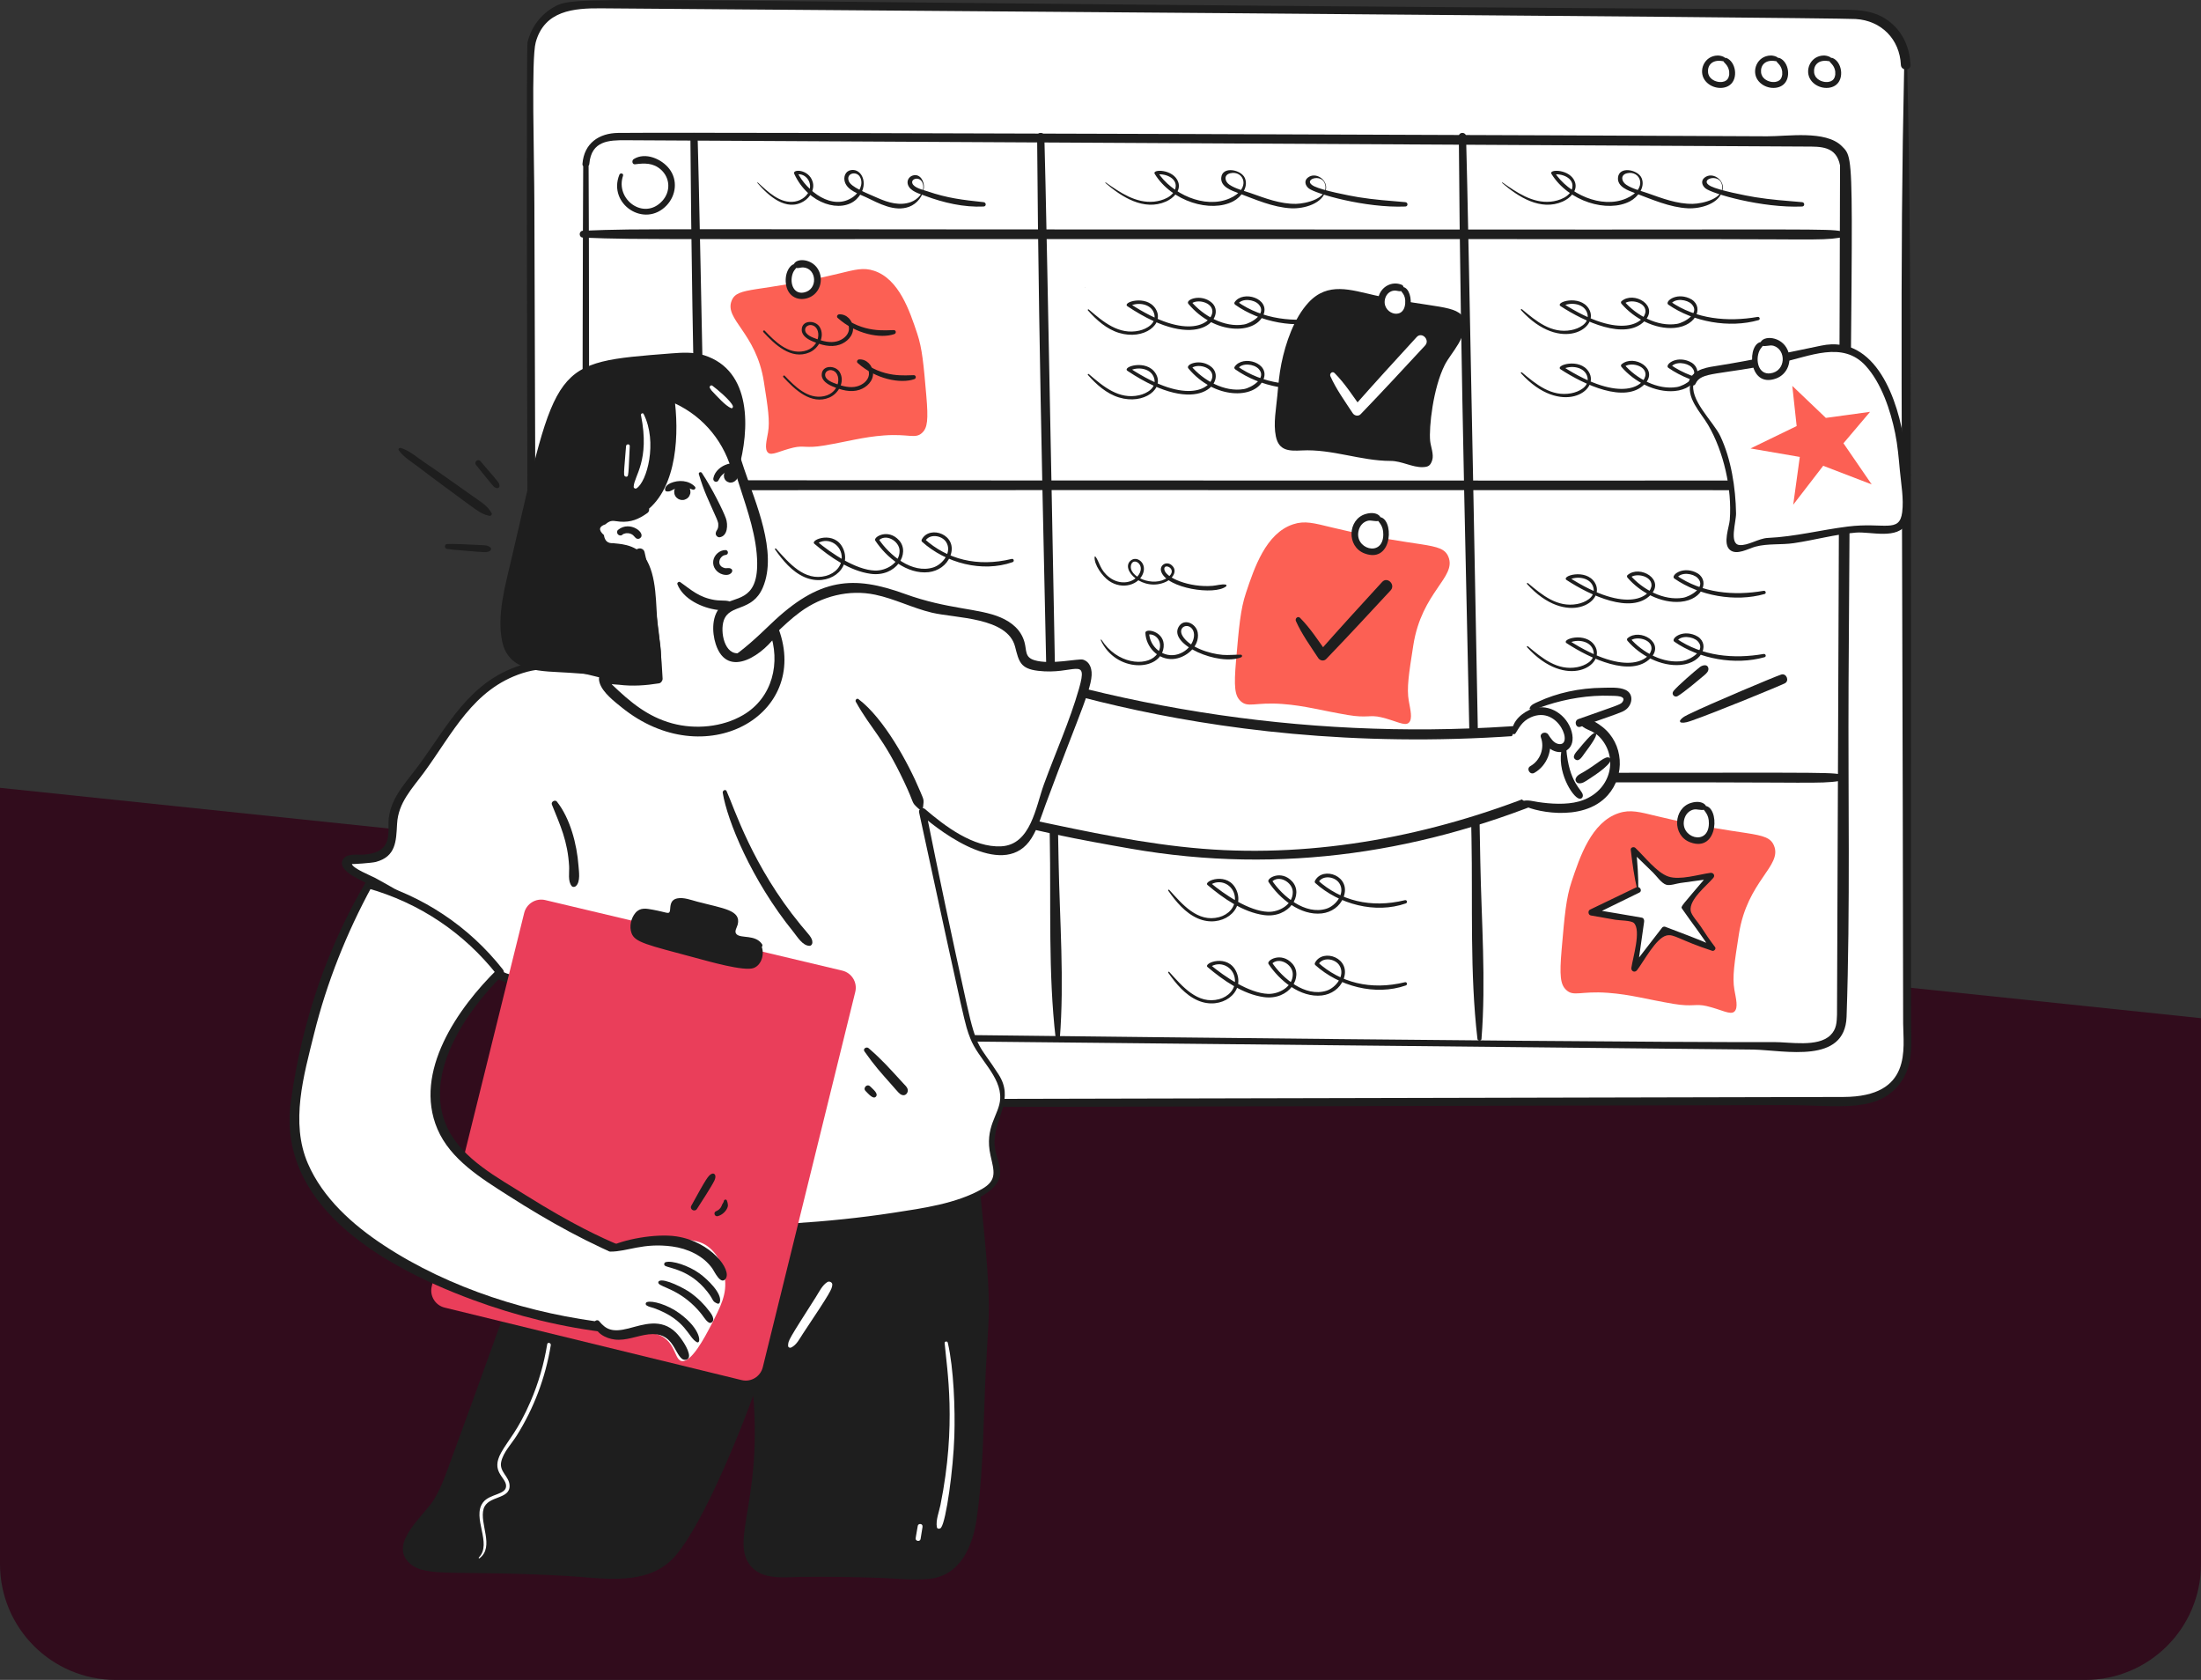
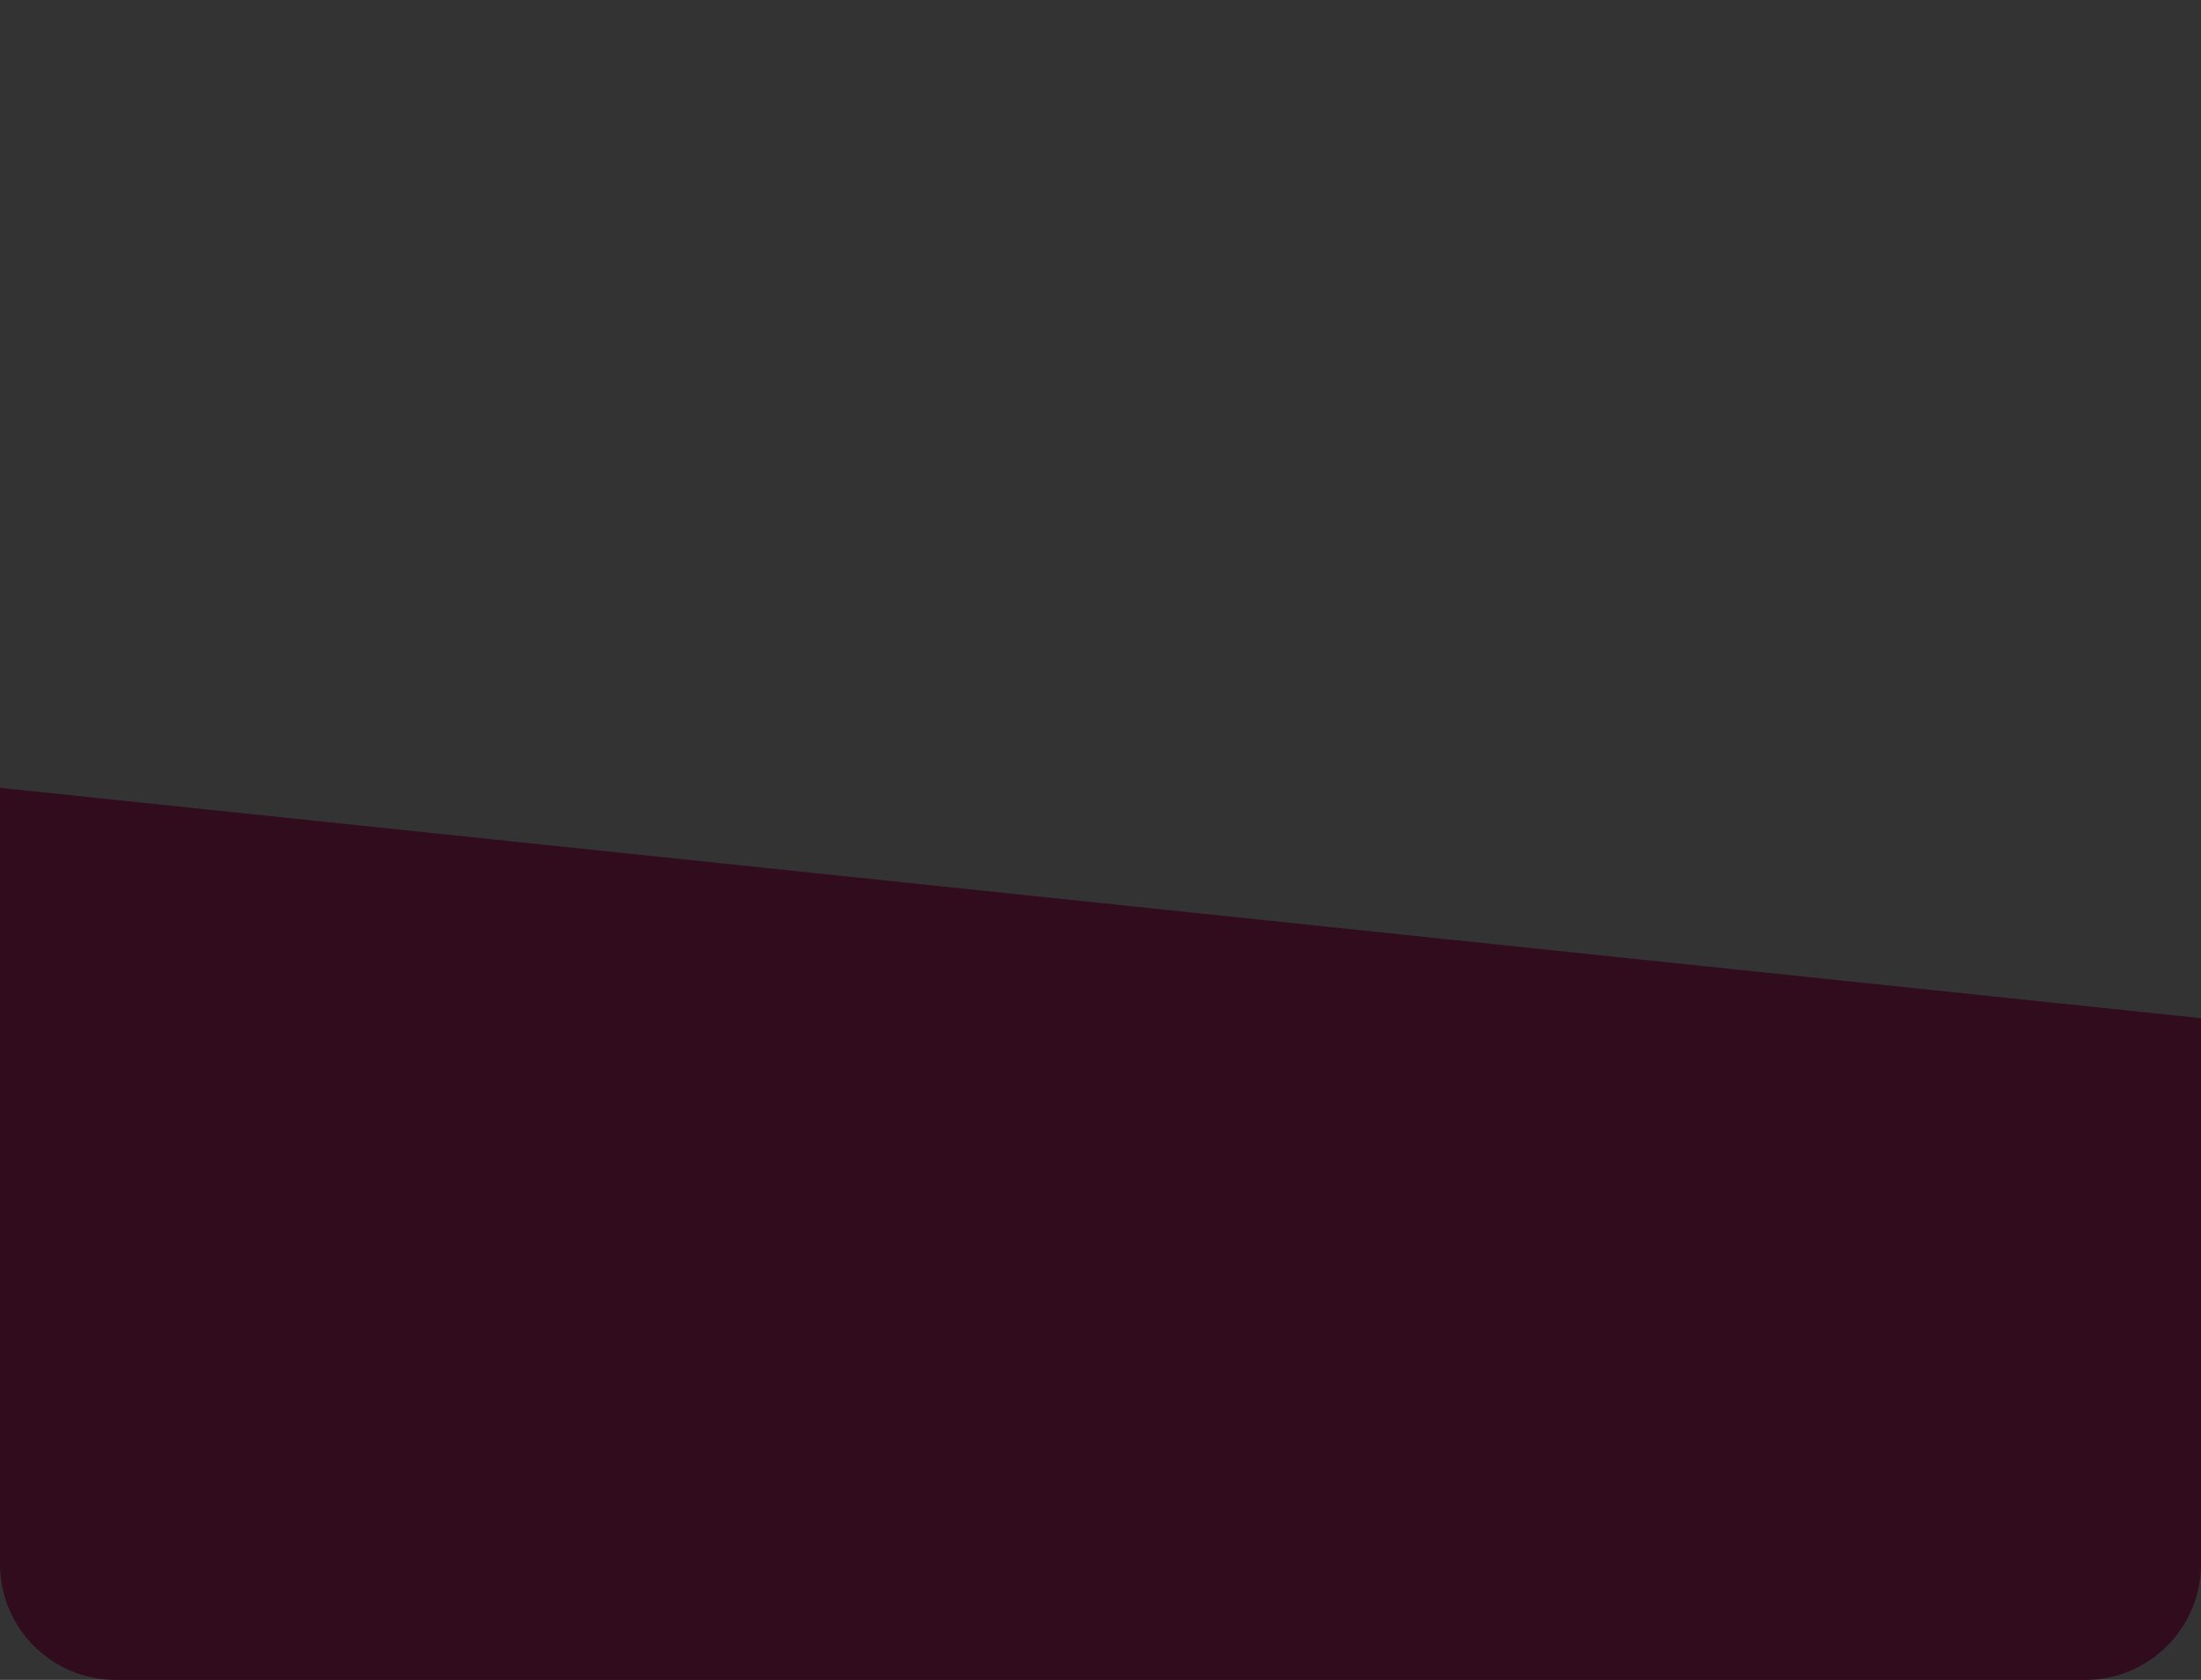
<svg xmlns="http://www.w3.org/2000/svg" width="570" height="435" viewBox="0 0 570 435" fill="none">
  <rect x="0" y="0" width="570" height="435" fill="#333333" stroke="none" />
  <path d="M570 263.651L0 204V405C0 421.569 13.431 435 30 435H540C556.569 435 570 421.569 570 405V263.651Z" fill="#310C1C" />
  <g clip-path="url(#clip0_428_781)">
    <path d="M493.524 16.791C493.648 101.851 493.774 186.91 493.899 271.97C493.909 279.193 488.073 285.058 480.86 285.074C370.987 285.325 261.114 285.574 151.241 285.825C144.029 285.841 138.167 280.005 138.143 272.783L137.279 14.184C137.254 6.898 143.178 0.996 150.453 1.055C260.488 1.945 370.526 2.836 480.561 3.726C487.729 3.785 493.513 9.614 493.524 16.793V16.791Z" fill="white" />
    <path d="M493.14 16.791C491.95 72.239 492.633 99.133 492.865 264.978C492.874 271.37 495.385 284.014 477.354 284.053C477.212 284.053 151.352 284.797 151.242 284.79C144.127 284.312 139.385 279.329 139.176 272.219C139.13 270.691 138.439 79.285 138.389 53.115C138.366 40.459 137.553 15.272 138.739 10.952C141.002 2.717 148.567 2.091 155.722 2.157C170.355 2.292 473.581 4.514 480.563 4.924C487.196 5.314 491.97 10.141 492.276 16.791C492.349 18.394 494.849 18.404 494.774 16.791C494.583 12.621 493 8.726 489.778 5.97C486.038 2.772 481.765 2.533 477.051 2.506C155.675 0.729 149.933 -1.648 143.773 1.645C140.163 3.575 137.545 6.98 136.618 10.97C136.026 13.518 137.07 271.644 137.11 272.683C137.372 279.415 141.812 285.366 148.618 286.617C150.782 287.014 148.631 286.883 462.45 286.144C476.035 286.112 486.921 288.649 492.708 279.562C495.657 274.931 494.918 269.346 494.911 264.104C494.78 179.569 495.294 73.628 493.907 16.791C493.896 16.296 493.149 16.296 493.139 16.791H493.14Z" fill="#1E1E1E" />
    <path d="M474.225 15.531C472.981 14.812 471.097 14.857 469.933 16.089C468.9 17.183 468.808 18.817 469.372 19.953C470.407 22.035 473.781 22.692 475.259 21.183C476.634 19.778 476.197 16.672 474.225 15.531Z" fill="white" />
    <path d="M474.484 15.531C474.519 14.756 473.072 14.36 472.288 14.376C468.814 14.445 467.249 18.298 468.939 20.722C470.429 22.863 473.68 23.391 475.484 21.988C477.697 20.268 476.982 15.985 474.581 15.018C474.049 14.804 473.446 15.561 473.948 16.106C474.061 16.229 474.177 16.347 474.285 16.474C474.184 16.354 474.537 16.766 474.609 16.854C474.506 16.728 474.824 17.099 475.042 17.615C474.953 17.404 475.246 18.096 475.278 18.536C475.33 19.233 475.251 19.556 475.282 19.367C475.203 19.854 475.035 20.222 475.125 20.01C474.979 20.353 474.752 20.628 474.888 20.455C474.688 20.71 474.449 20.876 474.592 20.771C474.445 20.881 474.272 20.977 474.105 21.055C474.285 20.97 474.07 21.107 473.48 21.218C473.333 21.246 473.453 21.221 473.484 21.218C473.103 21.255 472.844 21.247 472.528 21.211C472.785 21.24 472.131 21.186 471.51 20.919C471.722 21.01 471.216 20.806 470.778 20.482C470.934 20.599 470.596 20.366 470.284 19.985C470.441 20.175 469.899 19.592 469.808 18.781C469.603 16.955 470.85 15.389 473.45 15.813C473.742 15.861 474.464 15.995 474.484 15.528V15.531Z" fill="#1E1E1E" />
    <path d="M460.49 15.531C459.247 14.812 457.362 14.857 456.198 16.089C455.166 17.183 455.074 18.817 455.637 19.953C456.673 22.035 460.047 22.692 461.524 21.183C462.899 19.778 462.463 16.672 460.49 15.531Z" fill="white" />
    <path d="M460.75 15.531C460.785 14.756 459.338 14.36 458.553 14.376C455.08 14.445 453.514 18.298 455.204 20.722C456.695 22.863 459.946 23.391 461.75 21.988C463.963 20.268 463.248 15.985 460.846 15.018C460.315 14.804 459.711 15.561 460.214 16.106C460.326 16.229 460.442 16.347 460.551 16.474C460.449 16.354 460.802 16.766 460.874 16.854C460.786 16.746 461.092 17.105 461.308 17.615C461.218 17.404 461.511 18.096 461.543 18.536C461.596 19.233 461.517 19.554 461.548 19.367C461.469 19.854 461.3 20.222 461.391 20.01C461.245 20.354 461.018 20.63 461.154 20.455C460.953 20.71 460.715 20.876 460.858 20.771C460.71 20.881 460.537 20.977 460.37 21.055C460.551 20.97 460.35 21.104 459.745 21.218C459.599 21.246 459.719 21.221 459.75 21.218C459.369 21.255 459.11 21.247 458.793 21.211C459.051 21.24 458.396 21.186 457.776 20.919C457.988 21.01 457.481 20.806 457.043 20.482C457.204 20.602 456.863 20.367 456.55 19.985C456.707 20.175 456.165 19.592 456.074 18.781C455.869 16.955 457.115 15.389 459.716 15.813C460.007 15.861 460.729 15.995 460.75 15.528V15.531Z" fill="#1E1E1E" />
    <path d="M446.758 15.531C445.515 14.812 443.63 14.857 442.466 16.089C441.433 17.183 441.341 18.817 441.905 19.953C442.94 22.035 446.314 22.692 447.792 21.183C449.167 19.778 448.73 16.672 446.758 15.531Z" fill="white" />
    <path d="M447.017 15.531C447.052 14.756 445.606 14.36 444.821 14.376C441.347 14.445 439.782 18.298 441.472 20.722C442.962 22.863 446.213 23.391 448.017 21.988C450.23 20.268 449.515 15.985 447.114 15.018C446.582 14.804 445.979 15.561 446.481 16.106C446.594 16.229 446.71 16.347 446.818 16.474C446.717 16.354 447.07 16.766 447.142 16.854C447.028 16.713 447.354 17.095 447.575 17.615C447.486 17.404 447.779 18.096 447.811 18.536C447.864 19.233 447.785 19.556 447.815 19.367C447.736 19.854 447.568 20.222 447.659 20.01C447.512 20.353 447.285 20.628 447.421 20.455C447.221 20.71 446.982 20.876 447.126 20.771C446.978 20.881 446.805 20.977 446.638 21.055C446.818 20.97 446.618 21.104 446.013 21.218C445.866 21.246 445.986 21.221 446.017 21.218C445.636 21.255 445.377 21.247 445.061 21.211C445.319 21.24 444.664 21.186 444.043 20.919C444.255 21.01 443.75 20.807 443.311 20.482C443.472 20.601 443.131 20.367 442.817 19.985C442.974 20.175 442.432 19.592 442.342 18.781C442.137 16.955 443.383 15.389 445.983 15.813C446.275 15.861 446.997 15.995 447.017 15.528V15.531Z" fill="#1E1E1E" />
    <path d="M151.734 42.426L151.685 260.771C151.685 264.651 154.804 267.806 158.677 267.846C262.397 268.89 366.118 269.934 469.838 270.977C473.753 271.016 476.953 267.859 476.972 263.938L478.043 43.772C478.062 39.864 474.912 36.681 471.008 36.664L158.826 35.354C154.914 35.337 151.734 38.508 151.733 42.426H151.734Z" fill="white" />
    <path d="M151.037 42.426C150.841 68.736 150.658 259.136 150.768 260.766C151.222 267.463 156.466 268.73 162.172 268.779C172.662 268.869 454.006 271.776 454.105 271.777C462.324 271.977 477.792 275.601 478.214 263.28C479.191 234.705 478.583 205.994 478.726 177.407C479.428 38.912 480.851 41.672 476.947 37.807C472.778 33.679 462.911 35.323 457.641 35.292C424.961 35.101 184.428 34.185 160.112 34.419C155.139 34.468 151.254 37.079 150.844 42.426C150.756 43.571 152.525 43.558 152.622 42.426C153.136 36.401 157.754 36.286 162.067 36.311C165.636 36.332 458.348 37.905 467.666 37.95C471.446 37.969 475.54 37.769 476.521 42.835C476.572 43.103 475.783 261.67 475.736 262.777C475.654 264.723 475.637 266.501 474.005 268.082C470.757 271.227 463.515 269.821 459.348 269.839C409.475 270.043 175.385 267.136 175.283 267.135C163.357 266.997 152.959 269.601 152.6 259.872C152.48 256.609 152.696 80.382 152.43 42.427C152.424 41.53 151.043 41.528 151.036 42.427L151.037 42.426Z" fill="#1E1E1E" />
-     <path d="M150.986 61.527C168.551 62.175 151.051 61.807 442.986 61.923C471.469 61.935 472.888 62.356 478.103 61.219C478.63 61.105 478.63 60.268 478.103 60.152C473.891 59.233 477.103 59.433 415.01 59.441C151.062 59.467 168.882 59.092 150.986 59.747C149.843 59.79 149.841 61.485 150.986 61.527Z" fill="#1E1E1E" />
+     <path d="M150.986 61.527C168.551 62.175 151.051 61.807 442.986 61.923C471.469 61.935 472.888 62.356 478.103 61.219C478.63 61.105 478.63 60.268 478.103 60.152C473.891 59.233 477.103 59.433 415.01 59.441C151.062 59.467 168.882 59.092 150.986 59.747Z" fill="#1E1E1E" />
    <path d="M150.986 126.535C168.551 127.183 151.051 126.815 442.986 126.926C471.469 126.937 472.888 127.359 478.103 126.221C478.63 126.107 478.63 125.269 478.103 125.153C473.891 124.234 477.103 124.435 415.01 124.442C151.062 124.473 168.882 124.096 150.986 124.753C149.843 124.796 149.841 126.491 150.986 126.533V126.535Z" fill="#1E1E1E" />
    <path d="M150.986 202.198C168.551 202.846 151.051 202.478 442.986 202.589C471.469 202.6 472.888 203.022 478.103 201.884C478.63 201.77 478.63 200.932 478.103 200.817C473.891 199.897 477.103 200.098 415.01 200.105C151.062 200.136 168.882 199.759 150.986 200.416C149.843 200.459 149.841 202.154 150.986 202.196V202.198Z" fill="#1E1E1E" />
    <path d="M178.792 35.315C179.209 94.214 180.927 153.124 182.079 212.014C182.403 228.585 181.632 245.662 183.609 262.121C183.69 262.79 184.611 262.813 184.667 262.121C185.844 247.618 184.648 232.709 184.368 218.166C184.085 203.515 181.197 52.014 180.666 35.315C180.628 34.111 178.783 34.103 178.792 35.315Z" fill="#1E1E1E" />
-     <path d="M268.586 35.315C269.002 95.928 270.719 156.552 271.87 217.155C272.195 234.298 271.419 251.948 273.404 268.984C273.482 269.654 274.407 269.674 274.461 268.984C275.649 253.908 274.438 238.418 274.155 223.304C273.87 208.078 270.995 52.589 270.461 35.315C270.424 34.111 268.579 34.103 268.586 35.315Z" fill="#1E1E1E" />
    <path d="M377.796 35.315C378.212 95.928 379.929 156.552 381.08 217.155C381.405 234.298 380.628 251.948 382.614 268.984C382.692 269.654 383.617 269.674 383.671 268.984C384.859 253.908 383.648 238.418 383.365 223.304C383.08 208.078 380.205 52.589 379.671 35.315C379.634 34.111 377.789 34.103 377.796 35.315Z" fill="#1E1E1E" />
    <path d="M239.564 251.877C248.196 257.34 250.487 283.405 254.714 335.314C254.941 338.1 254.115 353.16 252.465 383.285C251.889 393.788 251.326 401.89 245.256 405.966C241.427 408.538 238.42 407.482 221.842 407.116C201.758 406.671 198.945 408.062 195.929 405.246C189.701 399.437 199.994 387.676 195.738 355.743C191.323 368.989 186.486 379.755 182.458 387.785C169.902 412.81 169.276 407.183 134.08 406.327C115.306 405.871 107.728 406.534 106.002 402.727C104.417 399.233 108.907 394.493 111.694 391.206C115.154 387.124 115.27 386.129 138.634 321.002C147.811 295.423 148.165 294.539 149.218 290.633C153.129 276.116 152.43 272.755 156.468 267.359C163.841 257.51 176.461 254.967 190.997 252.238C215.368 247.663 228.89 245.125 239.565 251.877H239.564Z" fill="#1E1E1E" />
    <path d="M239.107 252.66C242.701 255.108 244.118 260.065 245.187 264.032C249.788 281.103 253.672 333.695 253.263 343.419C253.041 348.719 251.171 386.393 250.556 391.662C249.963 396.749 248.658 402.909 243.623 405.434C239.851 407.325 238.081 405.721 204.539 405.794C202.477 405.799 199.823 406.089 197.907 405.107C193.045 402.613 195.664 394.662 196.323 390.63C198.222 378.99 198.491 367.463 196.999 355.742C196.825 354.374 195.008 353.978 194.526 355.407C189.62 369.978 183.797 385.409 175.229 398.309C167.844 409.425 158.877 405.642 132.406 405.072C125.399 404.921 117.689 405.693 110.785 404.215C101.966 402.328 111.69 393.922 114.399 389.539C116.44 386.235 117.013 385.239 146.454 302.683C155.082 278.49 152.415 271.412 161.412 263.843C168.857 257.578 179.16 255.707 188.431 253.921C211.757 249.43 227.506 245.912 238.97 252.896C240.271 253.69 241.459 251.646 240.162 250.855C227.818 243.334 211.854 247.207 198.584 249.626C183.575 252.361 162.193 254.014 153.888 269.155C150.224 275.836 150.683 283.078 146.581 295.218C143.001 305.814 120.269 368.803 117.286 376.762C115.825 380.664 114.513 384.915 112.272 388.468C109.698 392.551 100.575 399.706 106.053 404.771C110.222 408.625 118.043 406.46 146.572 408.072C156.073 408.608 167.795 411.012 174.854 402.935C182.517 394.166 193.012 367.762 196.955 356.078C196.131 355.967 195.306 355.855 194.482 355.742C198.505 387.549 188.629 398.602 194.441 405.528C197.551 409.233 203.205 408.377 207.484 408.337C214.314 408.274 221.141 408.34 227.968 408.586C232.173 408.737 236.533 409.265 240.736 408.827C248.692 407.995 251.934 400.365 252.937 393.27C254.761 380.364 254.671 366.989 255.34 353.974C256.255 336.164 257.21 339.774 252.31 294.211C251.24 284.257 250.194 274.122 247.514 264.448C246.195 259.686 244.407 253.935 240.025 251.093C239.04 250.453 238.154 252.008 239.11 252.66H239.107Z" fill="#1E1E1E" />
    <path d="M236.047 196.794C238.621 205.911 251.878 210.078 267.668 213.495C295.01 219.41 315.53 223.85 345.853 220.224C359.812 218.555 380.475 214.622 404.13 204.355C402.992 199.104 401.853 193.854 400.715 188.603C347.125 193.714 293.46 186.715 242.878 167.632C237.868 175.818 233.988 189.504 236.047 196.793V196.794Z" fill="white" />
    <path d="M235.464 196.956C237.898 205.157 246.778 208.77 254.221 211.125C266.699 215.074 279.932 217.501 292.81 219.753C332.062 226.617 369.448 220.64 404.782 205.471C405.319 205.241 405.486 204.522 405.375 204.012C404.237 198.761 403.098 193.511 401.957 188.262C401.847 187.754 401.25 187.265 400.715 187.315C347.348 192.306 293.441 185.235 243.13 166.717C242.74 166.573 242.257 166.812 242.058 167.154C237.179 175.524 232.868 187.227 235.304 197C235.544 197.962 237.013 197.555 236.786 196.591C234.953 188.765 238.461 178.085 241.932 171.267C243.143 168.887 243.18 168.987 245.72 169.721C255.987 172.692 314.008 197.922 400.714 189.895C400.299 189.58 399.885 189.263 399.472 188.948C400.608 194.199 401.746 199.45 402.885 204.699C403.083 204.213 403.281 203.727 403.478 203.24C376.373 214.877 346.557 221.498 316.977 220.133C301.959 219.439 287.21 216.537 272.536 213.439C265.523 211.958 258.437 210.553 251.67 208.142C245.725 206.025 238.888 203.051 236.628 196.635C236.373 195.909 235.238 196.201 235.462 196.956H235.464Z" fill="#1E1E1E" />
    <path d="M175.465 177.082C154.817 179.138 143.333 162.523 122.597 180.866C117.817 185.095 118.08 186.787 109.811 198.155C104.163 205.919 102.671 206.959 101.984 210.7C101.187 215.036 102.445 217.611 100.501 220.015C97.308 223.961 90.304 221.491 89.714 223.256C88.929 225.608 101.508 229.519 114.522 239.458C125.682 247.98 127.937 253.889 133.872 253.587C140.144 253.269 144.984 246.297 148.229 239.997C152.212 275.986 135.788 282.303 139.69 295.8C140.517 298.661 142.663 303.003 141.128 308.041C140.216 311.035 138.833 311.557 138.971 312.722C139.489 317.096 160.194 319.581 194.34 318.303C201.514 318.034 256.976 315.72 258.338 304.082C258.617 301.689 256.488 299.941 256.9 294.721C257.332 289.23 259.953 287.819 259.776 283.561C259.607 279.496 257.093 277.695 254.382 273.48C251.521 269.028 250.827 265.595 248.63 255.479C246.277 244.64 242.864 229.193 238.895 210.128C241.071 212.037 254.533 223.602 263.372 219.207C266.742 217.531 267.235 214.634 272.271 201.116C278.962 183.155 283.331 174.198 280.63 172.224C279.931 171.713 279.574 172.266 274.428 172.494C261.873 173.05 265.567 169.846 263.642 165.473C261.517 160.649 254.111 159.665 249.512 158.915C231.468 155.967 231.484 152.529 222.923 152.243C200.622 151.496 198.711 174.77 175.465 177.084V177.082Z" fill="white" />
    <path d="M175.465 176.34C161.76 177.213 148.339 168.004 134.792 172.289C121.527 176.484 116.008 187.872 108.377 198.246C105.211 202.551 101.286 206.408 100.672 211.93C100.296 215.311 102.136 220.762 94.132 221.303C92.672 221.401 89.982 220.926 88.948 222.359C86.945 225.139 92.883 227.601 94.478 228.47C102.986 233.111 111.316 237.817 118.634 244.266C122.529 247.698 126.849 253.993 132.458 254.627C140.557 255.54 145.958 246.603 149.154 240.537C148.488 240.356 147.822 240.176 147.155 239.994C150.734 274.208 136.281 281.379 138.248 294.042C138.577 296.161 139.473 298.101 139.999 300.167C142.046 308.23 138.53 309.389 138.028 311.902C137.154 316.28 145.984 317.566 150.143 318.168C174.128 321.637 235.663 319.135 252.531 310.672C263.355 305.242 257.298 301.129 257.56 295.45C257.857 288.998 262.638 284.511 258.613 278.225C253.627 270.437 253.038 272.129 250.314 259.819C246.64 243.21 243.102 226.563 239.764 209.883C239.261 210.176 238.759 210.469 238.255 210.761C244.52 216.317 260.44 227.734 267.15 217.012C268.795 214.385 269.722 211.195 270.788 208.312C279.936 183.59 283.471 177.038 282.58 173.273C282.299 172.085 281.678 171.191 280.488 170.814C279.365 170.459 272.027 172.226 267.874 170.947C265.318 170.16 265.926 168.437 265.299 166.23C264.415 163.114 262.047 161.151 259.162 159.898C253.554 157.463 245.527 157.846 234.319 153.784C221.052 148.976 212.175 149.501 199.575 161.618C192.453 168.469 185.727 174.534 175.462 175.732C173.762 175.93 173.742 178.628 175.462 178.427C192.47 176.431 197.845 165.355 207.255 158.456C212.816 154.378 219.835 152.565 226.655 153.992C231.657 155.037 236.333 157.453 241.329 158.646C247.487 160.117 260.924 159.78 262.883 167.466C263.867 171.328 264.252 173.141 268.776 173.695C278.11 174.839 281.907 169.674 279.433 178.332C277.024 186.765 273.334 194.888 270.34 203.123C268.237 208.905 266.973 218.762 259.275 219.15C252.076 219.514 244.732 213.952 239.531 209.484C238.845 208.896 237.826 209.455 238.022 210.362C250.311 267.047 249.822 265.047 251.279 268.871C253.291 274.151 259.32 278.707 259.023 284.505C258.806 288.732 254.841 291.777 256.531 299.265C257.433 303.259 258.314 305.607 254.286 307.894C247.605 311.688 238.93 312.871 231.468 314.021C214.144 316.69 196.433 317.555 178.921 317.615C167.932 317.653 156.233 317.854 145.479 315.226C144.164 314.905 142.631 314.591 141.458 313.882C140.047 313.028 140.059 313.044 140.542 311.584C141.289 309.326 142.528 307.65 142.676 305.106C142.853 302.06 141.837 299.283 140.967 296.425C136.773 282.643 153.014 276.166 149.299 239.994C149.2 239.021 147.845 238.425 147.3 239.452C144.322 245.079 138.23 255.419 130.465 251.754C125.125 249.235 123.149 241.421 97.026 227.265C96.134 226.783 91.315 224.854 91.132 223.719C91.148 223.816 96.307 223.472 97.37 223.183C102.535 221.776 102.59 217.864 102.833 213.345C103.131 207.815 106.669 204.293 109.81 200.016C117.194 189.96 122.475 178.426 135.339 174.293C148.151 170.177 159.165 179.451 175.46 177.823C176.393 177.729 176.424 176.277 175.46 176.339L175.465 176.34Z" fill="#1E1E1E" />
    <path d="M164.732 102.035C168.782 99.246 174.852 98.502 179.731 100.679C181.558 101.494 185.561 103.764 191.262 120.987C195.831 134.796 200.521 148.967 194.495 154.432C191.593 157.064 187.86 156.175 186.595 159.301C184.99 163.269 186.531 169.431 189.773 170.372C191.19 170.784 192.555 170.075 194.138 169.253C197.616 167.447 199.553 164.719 200.474 163.178C200.966 164.475 203.747 172.163 199.733 179.515C195.27 187.687 185.974 188.915 183.553 189.235C168.049 191.285 155.564 177.128 156.319 175.667C156.715 174.903 161.292 177.378 170.34 175.735C169.862 164.98 168.34 154.106 165.685 143.271C162.956 145.094 159.563 145.216 157.06 143.619C154.348 141.887 152.236 137.847 154.067 135.023C155.467 132.863 158.82 131.958 161.954 133.275C154.891 120.602 157.229 107.202 164.732 102.036V102.035Z" fill="white" />
    <path d="M165.065 102.604C169.521 100.447 175.757 99.362 180.169 102.293C185.34 105.729 189.738 120.225 191.568 125.923C193.607 132.265 196.021 139.084 196.09 145.818C196.194 156.012 189.991 154.342 187.023 156.763C184.232 159.04 184.347 163.711 185.365 166.815C188.453 176.246 198.118 169.221 201.523 163.79C200.783 163.693 200.042 163.596 199.303 163.5C202.261 171.535 200.082 180.684 192.45 185.153C187.053 188.314 180.061 188.93 174.106 187.319C167.702 185.586 163.192 181.763 158.547 177.317C158.447 177.222 157.939 176.243 157.721 176.123C157.333 175.909 156.908 176.466 157.426 176.851C157.955 177.244 159.749 177.241 160.339 177.314C163.818 177.742 167.224 177.497 170.675 176.946C171.19 176.864 171.622 176.236 171.599 175.732C171.058 164.656 169.494 153.713 166.914 142.928C166.718 142.11 165.738 141.776 165.041 142.166C162.114 143.807 158.686 144.022 156.283 141.251C154.325 139.232 154.345 137.017 156.344 134.611C158.106 133.765 159.862 133.734 161.612 134.519C162.733 134.878 163.569 133.572 163.067 132.623C158.164 123.344 156.545 110.274 165.625 102.929C166.734 102.034 165.274 100.129 164.095 100.943C153.347 108.359 155.529 123.894 160.841 133.925C161.326 133.293 161.812 132.661 162.297 132.029C157.114 130.376 150.591 133.215 152.433 139.538C154.256 145.798 161.146 147.285 166.328 144.371C165.704 144.117 165.081 143.862 164.455 143.609C166.995 154.172 168.541 164.881 169.083 175.733C169.39 175.328 169.698 174.924 170.007 174.519C160.355 176.073 158.447 173.852 156.633 174.267C155.105 174.616 154.87 175.515 155.321 176.911C156.111 179.358 159.147 181.679 161.016 183.188C182.551 200.596 209.899 185.204 201.646 162.854C201.287 161.884 200.009 161.633 199.426 162.564C197.774 165.206 194.793 168.536 191.571 169.108C187.61 169.812 186.437 163.564 187.439 160.661C188.95 156.278 194.829 158.577 197.575 152.087C201.447 142.936 195.588 130.035 192.715 121.423C190.504 114.795 188.068 105.704 182.432 100.97C177.362 96.712 169.198 97.737 164.266 101.567C163.641 102.053 164.436 102.907 165.065 102.604Z" fill="#1E1E1E" />
    <path d="M375.103 144.195C377.26 149.49 368.19 153.229 366.014 167.064C364.846 174.496 364.261 178.211 364.837 181.489C365.235 183.75 365.884 186.15 364.848 187.137C363.804 188.133 361.552 186.637 357.656 185.725C354.734 185.04 354.056 185.989 349.085 185.152C342.19 183.992 338.032 182.729 332.076 182.289C324.987 181.766 323.212 183.374 321.27 181.533C319.781 180.12 319.507 177.922 320.105 171.032C320.872 162.186 321.257 157.763 322.669 153.53C324.824 147.066 327.815 138.098 334.873 135.764C337.913 134.758 340.273 135.457 344.833 136.557C367.912 142.122 373.434 140.095 375.103 144.195Z" fill="#FC6054" />
    <path d="M357.013 134.289C359.719 135.807 359.435 140.798 357.53 142.217C355.96 143.387 353.308 142.914 351.918 141.329C350.221 139.392 350.622 136.041 352.652 134.584C353.85 133.724 355.628 133.513 357.013 134.289Z" fill="white" />
    <path d="M356.619 134.397C356.981 135.264 358.282 135.953 358.236 138.469C358.124 144.472 350.483 142.096 351.892 137.226C352.216 136.108 352.97 135.22 354.103 134.878C355.171 134.556 356.169 135.207 357.159 134.822C358.322 134.372 356.96 132.098 353.617 133.11C349.013 134.503 348.662 141.563 353.422 143.324C360.948 146.11 361.082 133.668 357.014 133.88C356.78 133.891 356.512 134.136 356.62 134.397H356.619Z" fill="#1E1E1E" />
    <path d="M459.425 218.989C461.582 224.284 452.511 228.023 450.335 241.858C449.167 249.289 448.583 253.005 449.158 256.282C449.556 258.543 450.205 260.944 449.17 261.93C448.126 262.926 445.873 261.43 441.977 260.518C439.055 259.834 438.377 260.782 433.406 259.945C426.512 258.785 422.353 257.523 416.397 257.083C409.308 256.559 407.533 258.168 405.592 256.326C404.102 254.914 403.829 252.716 404.426 245.826C405.193 236.979 405.578 232.557 406.99 228.323C409.146 221.86 412.136 212.892 419.194 210.557C422.234 209.551 424.595 210.251 429.155 211.35C452.233 216.915 457.755 214.889 459.425 218.989Z" fill="#FC6054" />
    <path d="M441.334 209.082C444.04 210.6 443.756 215.591 441.851 217.011C440.281 218.181 437.629 217.707 436.239 216.122C434.542 214.185 434.943 210.835 436.973 209.377C438.171 208.518 439.948 208.307 441.334 209.082Z" fill="white" />
    <path d="M440.94 209.191C441.301 210.057 442.603 210.746 442.556 213.263C442.445 219.266 434.804 216.889 436.213 212.019C436.536 210.902 437.291 210.013 438.424 209.672C439.491 209.349 440.49 210 441.48 209.616C442.643 209.166 441.281 206.891 437.938 207.903C433.334 209.296 432.982 216.357 437.743 218.118C445.268 220.904 445.403 208.462 441.335 208.673C441.101 208.685 440.833 208.93 440.941 209.191H440.94Z" fill="#1E1E1E" />
    <path d="M160.399 45.247C157.344 52.832 166.949 59.215 172.654 53.169C175.11 50.567 175.552 46.628 173.345 43.739C171.366 41.148 167.1 39.293 164.097 41.21C163.558 41.554 163.704 42.638 164.457 42.541C166.924 42.224 169.153 42.132 171.158 43.923C173.59 46.096 173.71 49.619 171.514 52.027C166.792 57.205 159.261 51.653 161.351 45.509C161.56 44.895 160.63 44.669 160.398 45.247H160.399Z" fill="#1E1E1E" />
    <path d="M196.15 47.379C198.94 50.643 203.637 54.928 208.194 52.092C209.84 51.067 211.047 49.031 210.458 47.066C209.467 43.755 205.09 43.716 205.69 45.02C209.394 53.045 217.984 55.249 221.787 51.596C225.311 48.21 223.384 43.508 220.368 44.043C218.896 44.304 218.372 45.848 218.804 47.157C219.524 49.344 222.441 50.2 224.278 51.075C227.619 52.668 231.665 54.951 235.461 53.535C237.501 52.773 239.117 50.746 239.271 48.556C239.382 46.956 238.286 44.863 236.383 45.446C235.347 45.764 234.781 46.817 235.137 47.847C235.726 49.55 238.1 50.159 239.58 50.713C244.353 52.502 249.614 53.721 254.732 53.477C255.469 53.442 255.442 52.426 254.732 52.35C249.315 51.768 245.313 51.31 240.121 49.517C239.075 49.156 236.66 48.656 236.265 47.44C235.842 46.138 238.624 45.461 239.063 47.897C239.422 49.894 237.634 51.678 235.916 52.31C233.04 53.367 230.04 52.476 227.351 51.288C224.106 49.854 220.39 48.451 219.805 46.882C219.041 44.83 221.819 44.207 222.709 45.814C223.725 47.647 222.503 49.86 220.98 50.961C215.613 54.843 208.837 49.42 206.463 44.568C206.374 44.788 206.285 45.008 206.195 45.228C208.29 44.647 210.155 46.8 209.729 48.819C209.342 50.655 207.616 51.903 205.844 52.191C202.023 52.812 198.834 49.627 196.266 47.266C196.187 47.194 196.081 47.303 196.148 47.383L196.15 47.379Z" fill="#1E1E1E" />
    <path d="M286.271 47.379C290.453 50.99 296.24 54.7 301.939 52.196C303.806 51.374 305.908 49.433 305.139 47.17C303.969 43.726 298.248 43.733 299.034 45.017C303.448 52.212 313.599 55.188 319.395 52.112C321.405 51.045 323.389 48.508 322.395 46.121C321.474 43.911 316.523 42.908 316.268 46.021C316.073 48.395 318.97 49.358 320.704 50.005C325.079 51.639 329.68 53.71 334.401 53.938C337.62 54.093 342.766 52.782 343.398 48.954C343.8 46.53 340.681 44.371 338.663 46.017C337.661 46.832 338.04 48.058 338.928 48.775C340.665 50.179 353.588 53.907 363.954 53.476C364.686 53.445 364.67 52.41 363.954 52.348C359.883 52.001 355.824 51.712 351.786 51.056C349.348 50.66 342.545 49.323 340.328 48.234C336.97 46.584 342.299 44.678 343.147 47.687C344.192 51.398 338.124 52.746 335.637 52.785C331.527 52.851 327.678 51.335 323.862 49.995C322.086 49.37 319.976 48.899 318.393 47.829C317.169 47.002 316.828 45.291 318.613 44.861C322.063 44.031 324.256 48.863 318.411 51.392C311.967 54.181 303.388 50.174 299.804 44.566C299.715 44.785 299.627 45.003 299.538 45.222C301.481 44.804 304.849 45.987 304.454 48.496C304.066 50.958 300.949 52.018 298.829 52.218C294.13 52.659 290.03 49.831 286.37 47.25C286.294 47.196 286.199 47.319 286.271 47.379Z" fill="#1E1E1E" />
    <path d="M389.016 47.379C393.198 50.99 398.986 54.7 404.685 52.196C406.552 51.374 408.653 49.433 407.885 47.17C406.715 43.726 400.993 43.733 401.78 45.017C406.193 52.212 416.344 55.188 422.14 52.112C424.151 51.045 426.135 48.508 425.141 46.121C424.22 43.911 419.269 42.908 419.014 46.021C418.819 48.395 421.716 49.358 423.449 50.005C427.825 51.639 432.426 53.71 437.147 53.938C440.366 54.093 445.512 52.782 446.144 48.954C446.545 46.53 443.426 44.371 441.408 46.017C440.407 46.832 440.786 48.058 441.673 48.775C443.41 50.179 456.333 53.907 466.699 53.476C467.432 53.445 467.416 52.41 466.699 52.348C462.629 52.001 458.569 51.712 454.532 51.056C452.094 50.66 445.29 49.323 443.073 48.234C439.716 46.584 445.044 44.678 445.892 47.687C446.938 51.398 440.869 52.746 438.383 52.785C434.272 52.851 430.424 51.335 426.608 49.995C424.832 49.37 422.722 48.899 421.139 47.829C419.914 47.002 419.573 45.291 421.358 44.861C424.808 44.031 427.002 48.863 421.156 51.392C414.713 54.181 406.133 50.174 402.55 44.566C402.461 44.785 402.373 45.003 402.283 45.222C404.227 44.804 407.595 45.987 407.199 48.496C406.811 50.958 403.695 52.018 401.575 52.218C396.875 52.659 392.775 49.831 389.116 47.25C389.04 47.196 388.944 47.319 389.016 47.379Z" fill="#1E1E1E" />
    <path d="M189.484 77.842C187.507 82.695 195.821 86.122 197.814 98.802C198.885 105.613 199.42 109.018 198.893 112.021C198.528 114.094 197.934 116.292 198.881 117.197C199.837 118.109 201.902 116.739 205.474 115.902C208.151 115.275 208.773 116.144 213.329 115.377C219.647 114.314 223.459 113.157 228.918 112.754C235.416 112.273 237.043 113.748 238.822 112.06C240.187 110.766 240.438 108.751 239.889 102.435C239.185 94.328 238.833 90.273 237.54 86.395C235.565 80.471 232.824 72.252 226.354 70.113C223.567 69.191 221.405 69.833 217.225 70.84C196.074 75.94 191.013 74.084 189.483 77.84L189.484 77.842Z" fill="#FC6054" />
    <path d="M206.065 68.763C203.585 70.154 203.845 74.729 205.591 76.028C207.03 77.1 209.46 76.668 210.734 75.213C212.289 73.437 211.921 70.367 210.062 69.031C208.965 68.243 207.335 68.05 206.065 68.761V68.763Z" fill="white" />
    <path d="M206.065 68.353C204.698 68.197 202.913 70.786 203.639 74.082C204.238 76.801 206.761 78.077 209.376 77.11C212.131 76.093 213.274 72.914 212.131 70.273C210.628 66.803 205.935 66.68 205.534 68.616C205.486 68.848 205.563 69.125 205.787 69.24C206.606 69.663 207.252 69.176 208.129 69.26C211.528 69.584 211.899 75.003 208.196 75.739C205.289 76.316 204.349 72.858 205.437 70.462C205.71 69.864 206.253 69.485 206.459 68.873C206.553 68.595 206.311 68.383 206.065 68.355V68.353Z" fill="#1E1E1E" />
    <path d="M197.686 85.983C200.606 89.162 204.872 93.278 209.608 91.265C211.989 90.253 213.742 87.144 212.293 84.694C211.192 82.829 207.59 82.788 207.626 85.444C207.647 86.961 209.231 87.882 210.445 88.395C212.608 89.309 215.106 90.043 217.424 89.263C219.281 88.64 221.028 86.982 220.924 84.886C220.831 82.987 219.259 81.278 217.312 81.397C216.875 81.423 216.562 81.986 216.931 82.319C221.604 86.534 228.063 87.757 231.621 86.505C232.163 86.315 232.093 85.49 231.482 85.479C229.631 85.445 223.439 86.429 217.694 81.553C217.566 81.861 217.439 82.168 217.313 82.476C218.864 82.336 220.041 83.9 219.852 85.382C219.652 86.955 218.151 88.027 216.716 88.397C214.972 88.847 213.115 88.354 211.466 87.763C210.473 87.407 208.477 86.731 208.506 85.363C208.524 84.51 209.439 84.045 210.202 84.188C212.838 84.684 212.659 90.001 208.197 90.926C204.031 91.79 200.64 88.357 198.039 85.633C197.818 85.401 197.475 85.749 197.689 85.983H197.686Z" fill="#1E1E1E" />
    <path d="M202.863 97.652C205.783 100.831 210.049 104.947 214.784 102.934C217.165 101.922 218.918 98.814 217.47 96.363C216.369 94.498 212.766 94.457 212.803 97.112C212.824 98.63 214.408 99.551 215.622 100.064C217.785 100.978 220.283 101.712 222.601 100.932C224.458 100.309 226.205 98.651 226.101 96.555C226.007 94.656 224.436 92.947 222.488 93.065C222.052 93.092 221.739 93.655 222.108 93.988C226.78 98.204 233.24 99.426 236.798 98.174C237.34 97.984 237.27 97.159 236.659 97.148C234.808 97.114 228.615 98.098 222.871 93.222C222.743 93.53 222.616 93.837 222.49 94.145C224.041 94.005 225.218 95.569 225.029 97.051C224.828 98.624 223.328 99.696 221.892 100.066C220.148 100.516 218.292 100.023 216.643 99.432C215.65 99.076 213.654 98.4 213.683 97.032C213.701 96.178 214.616 95.714 215.379 95.857C218.015 96.353 217.836 101.67 213.374 102.595C209.208 103.459 205.817 100.026 203.216 97.302C202.995 97.07 202.652 97.418 202.866 97.652H202.863Z" fill="#1E1E1E" />
    <path d="M280.99 74.431C281.048 74.431 281.048 74.343 280.99 74.343C280.933 74.343 280.933 74.431 280.99 74.431Z" fill="#1E1E1E" />
    <path d="M281.742 80.373C283.945 82.855 286.562 85.218 289.798 86.2C296.294 88.172 301.782 83.845 299.233 79.903C296.844 76.213 290.448 78.282 292.005 79.321C310.861 91.906 317.709 81.736 313.794 78.358C310.999 75.946 306.847 77.596 307.766 78.689C314.595 86.826 325.004 86.584 327.166 81.605C329.049 77.267 321.866 75.056 319.728 78.26C319.574 78.49 319.699 78.779 319.901 78.922C326.341 83.481 335.631 85.206 343.249 83.018C343.792 82.863 343.559 82.085 343.019 82.182C335.225 83.577 327.01 82.766 320.39 78.087C320.447 78.308 320.506 78.528 320.563 78.749C321.642 77.129 324.738 77.524 325.943 78.791C328.216 81.181 324.083 83.695 322.121 84.03C317.091 84.883 311.582 81.764 308.435 78.021V78.691C309.981 77.321 313.907 78.238 313.976 80.593C314.059 83.407 307.985 88.744 292.466 78.532V79.324C294.569 78.116 298.196 78.603 298.911 81.282C299.558 83.71 297.017 85.166 295.046 85.615C289.758 86.82 285.705 83.339 281.975 80.142C281.814 80.005 281.6 80.216 281.742 80.376V80.373Z" fill="#1E1E1E" />
    <path d="M281.742 97.095C283.945 99.577 286.562 101.94 289.798 102.922C296.294 104.894 301.782 100.567 299.233 96.626C296.844 92.935 290.448 95.004 292.005 96.044C310.861 108.628 317.709 98.459 313.794 95.08C310.999 92.668 306.847 94.318 307.766 95.412C314.595 103.548 325.004 103.306 327.166 98.327C329.049 93.989 321.866 91.778 319.728 94.982C319.574 95.212 319.699 95.501 319.901 95.645C326.341 100.204 335.631 101.928 343.249 99.74C343.792 99.585 343.559 98.808 343.019 98.904C335.225 100.299 327.01 99.488 320.39 94.809C320.447 95.03 320.506 95.25 320.563 95.472C321.642 93.851 324.738 94.246 325.943 95.513C328.216 97.903 324.083 100.418 322.121 100.752C317.091 101.605 311.582 98.487 308.435 94.743V95.413C309.981 94.043 313.907 94.96 313.976 97.315C314.059 100.129 307.985 105.466 292.466 95.255V96.046C294.569 94.838 298.196 95.325 298.911 98.004C299.558 100.432 297.017 101.888 295.046 102.337C289.758 103.542 285.705 100.061 281.975 96.865C281.814 96.727 281.6 96.938 281.742 97.098V97.095Z" fill="#1E1E1E" />
    <path d="M393.903 80.307C404.165 91.633 414.555 84.894 411.442 79.917C409.112 76.192 402.569 78.244 404.165 79.285C410.259 83.262 420.861 88.244 425.882 83.15C429.802 79.174 423.11 75.239 419.925 77.993C419.721 78.169 419.768 78.481 419.925 78.663C423.17 82.445 428.596 85.356 433.681 84.903C439.693 84.367 441.453 78.934 437.465 77.223C433.88 75.685 431.035 78.182 432.062 78.893C438.531 83.373 447.807 85.046 455.41 82.898C455.954 82.744 455.72 81.97 455.18 82.062C447.402 83.414 439.202 82.655 432.551 78.056C432.608 78.278 432.666 78.498 432.724 78.719C433.804 77.131 436.9 77.527 438.104 78.761C440.395 81.111 436.18 83.553 434.286 83.867C429.282 84.696 423.776 81.696 420.596 77.993V78.663C422.111 77.351 426.08 78.185 426.138 80.525C426.206 83.25 420.155 88.482 404.628 78.492V79.283C406.741 78.102 410.505 78.572 411.11 81.342C411.647 83.801 408.853 85.112 406.911 85.479C401.745 86.455 397.826 83.162 394.136 80.072C393.975 79.937 393.758 80.146 393.903 80.305V80.307Z" fill="#1E1E1E" />
    <path d="M393.903 96.662C404.165 107.988 414.555 101.249 411.442 96.272C409.112 92.548 402.569 94.599 404.165 95.64C410.259 99.617 420.861 104.6 425.882 99.506C429.802 95.529 423.11 91.595 419.925 94.349C419.721 94.525 419.768 94.837 419.925 95.019C423.17 98.8 428.596 101.711 433.681 101.258C439.693 100.723 441.453 95.29 437.465 93.579C433.88 92.04 431.035 94.538 432.062 95.249C438.531 99.728 447.807 101.402 455.41 99.253C455.954 99.1 455.72 98.325 455.18 98.418C447.402 99.77 439.202 99.01 432.551 94.412C432.608 94.633 432.666 94.853 432.724 95.074C433.804 93.486 436.9 93.882 438.104 95.117C440.395 97.466 436.18 99.909 434.286 100.223C429.282 101.051 423.776 98.051 420.596 94.349V95.019C422.111 93.706 426.08 94.541 426.138 96.881C426.206 99.605 420.155 104.837 404.628 94.847V95.639C406.741 94.457 410.505 94.928 411.11 97.698C411.647 100.157 408.853 101.468 406.911 101.834C401.745 102.811 397.826 99.517 394.136 96.428C393.975 96.293 393.758 96.501 393.903 96.661V96.662Z" fill="#1E1E1E" />
    <path d="M395.462 151.229C405.725 162.555 416.114 155.816 413.001 150.839C410.671 147.115 404.128 149.166 405.725 150.207C411.818 154.184 422.42 159.167 427.441 154.073C431.361 150.096 424.669 146.162 421.484 148.915C421.281 149.091 421.327 149.404 421.484 149.586C424.729 153.367 430.155 156.278 435.24 155.825C441.252 155.29 443.012 149.857 439.024 148.146C435.44 146.607 432.594 149.105 433.621 149.816C440.09 154.295 449.366 155.969 456.969 153.82C457.513 153.666 457.279 152.892 456.739 152.985C448.962 154.336 440.761 153.577 434.11 148.978C434.167 149.2 434.226 149.42 434.283 149.641C435.363 148.053 438.459 148.449 439.663 149.684C441.955 152.033 437.739 154.476 435.845 154.79C430.841 155.618 425.335 152.618 422.155 148.915V149.586C423.67 148.273 427.639 149.108 427.697 151.448C427.765 154.172 421.714 159.404 406.187 149.414V150.206C408.3 149.024 412.064 149.495 412.669 152.265C413.206 154.724 410.412 156.035 408.47 156.401C403.304 157.378 399.385 154.084 395.695 150.995C395.534 150.86 395.317 151.068 395.462 151.228V151.229Z" fill="#1E1E1E" />
    <path d="M395.462 167.585C405.725 178.911 416.114 172.171 413.001 167.195C410.671 163.47 404.128 165.522 405.725 166.563C411.818 170.539 422.42 175.522 427.441 170.428C431.361 166.451 424.669 162.517 421.484 165.271C421.281 165.447 421.327 165.759 421.484 165.941C424.729 169.723 430.155 172.633 435.24 172.18C441.252 171.645 443.012 166.212 439.024 164.501C435.44 162.963 432.594 165.46 433.621 166.171C440.09 170.651 449.366 172.324 456.969 170.176C457.513 170.022 457.279 169.248 456.739 169.34C448.962 170.692 440.761 169.932 434.11 165.334L434.283 165.997C435.363 164.409 438.459 164.805 439.663 166.039C441.955 168.388 437.739 170.831 435.845 171.145C430.841 171.974 425.335 168.973 422.155 165.271V165.941C423.67 164.629 427.639 165.463 427.697 167.803C427.765 170.528 421.714 175.76 406.187 165.769V166.561C408.3 165.379 412.064 165.85 412.669 168.62C413.206 171.079 410.412 172.39 408.47 172.757C403.304 173.733 399.385 170.44 395.695 167.35C395.534 167.215 395.317 167.423 395.462 167.583V167.585Z" fill="#1E1E1E" />
    <path d="M302.536 230.623C304.535 233.475 306.935 236.399 310.201 237.818C316.274 240.459 322.461 235.814 320.239 230.553C318.114 225.522 311.509 228.139 312.73 229.174C316.795 232.62 321.901 236.204 327.302 236.949C333.93 237.864 337.683 231.619 334.665 228.274C331.812 225.113 327.898 227.432 328.511 228.36C331.38 232.707 336.773 237.148 342.317 236.525C344.778 236.248 346.987 234.742 347.913 232.399C350.114 226.828 342.581 224.168 340.547 228.067C340.452 228.25 340.459 228.507 340.623 228.654C346.735 234.154 356.16 236.691 364.069 233.931C364.591 233.749 364.385 232.962 363.839 233.095C354.886 235.282 347.065 233.141 341.308 227.968L341.385 228.554C342.462 226.485 345.699 226.929 346.853 228.714C348.51 231.277 345.965 234.528 343.515 235.301C338.046 237.025 332.134 232.122 329.33 227.88C329.305 228.072 329.28 228.262 329.255 228.454C331.119 226.341 334.728 228.424 334.796 230.937C334.886 234.219 331.27 236.216 328.385 236.11C323.48 235.931 317.148 231.674 313.382 228.52C313.351 228.761 313.32 229.003 313.288 229.243C315.934 227.314 319.497 229.098 319.804 232.296C320.055 234.899 318.107 236.843 315.739 237.481C310.136 238.987 306.136 234.085 302.796 230.419C302.671 230.283 302.428 230.465 302.536 230.619V230.623Z" fill="#1E1E1E" />
    <path d="M302.536 251.867C304.535 254.719 306.935 257.643 310.201 259.062C316.274 261.703 322.461 257.058 320.239 251.797C318.114 246.766 311.509 249.383 312.73 250.418C316.795 253.864 321.901 257.448 327.302 258.193C333.93 259.108 337.683 252.863 334.665 249.518C331.812 246.357 327.898 248.676 328.511 249.605C331.38 253.951 336.773 258.392 342.317 257.769C344.778 257.492 346.987 255.986 347.913 253.643C350.114 248.072 342.581 245.412 340.547 249.311C340.452 249.495 340.459 249.751 340.623 249.898C346.735 255.398 356.16 257.935 364.069 255.175C364.591 254.993 364.385 254.206 363.839 254.339C354.886 256.526 347.065 254.385 341.308 249.212L341.385 249.798C342.462 247.729 345.699 248.173 346.853 249.958C348.51 252.521 345.965 255.772 343.515 256.545C338.046 258.269 332.134 253.366 329.33 249.124C329.305 249.316 329.28 249.506 329.255 249.698C331.119 247.585 334.728 249.668 334.796 252.181C334.886 255.463 331.27 257.46 328.385 257.354C323.48 257.175 317.148 252.919 313.382 249.764C313.351 250.005 313.32 250.247 313.288 250.487C315.934 248.558 319.497 250.342 319.804 253.54C320.055 256.143 318.107 258.087 315.739 258.725C310.136 260.231 306.136 255.329 302.796 251.663C302.671 251.527 302.428 251.709 302.536 251.863V251.867Z" fill="#1E1E1E" />
    <path d="M200.703 142.257C202.702 145.109 205.102 148.033 208.367 149.452C214.44 152.093 220.627 147.448 218.406 142.186C216.281 137.155 209.675 139.773 210.896 140.808C214.961 144.254 220.068 147.838 225.468 148.583C232.096 149.498 235.849 143.252 232.831 139.908C229.979 136.746 226.064 139.066 226.678 139.994C229.547 144.34 234.94 148.782 240.484 148.159C242.944 147.882 245.154 146.376 246.079 144.033C248.28 138.462 240.748 135.802 238.714 139.701C238.618 139.884 238.626 140.141 238.79 140.288C244.902 145.788 254.327 148.325 262.236 145.565C262.757 145.383 262.552 144.596 262.006 144.729C253.053 146.915 245.231 144.775 239.475 139.601C239.5 139.796 239.525 139.993 239.551 140.188C240.629 138.119 243.865 138.563 245.019 140.348C246.677 142.911 244.132 146.162 241.682 146.934C236.212 148.659 230.301 143.755 227.496 139.513C227.472 139.705 227.447 139.896 227.422 140.088C229.286 137.975 232.894 140.057 232.963 142.571C233.052 145.852 229.437 147.849 226.552 147.744C221.646 147.565 215.314 143.308 211.548 140.154C211.517 140.395 211.487 140.637 211.454 140.877C214.1 138.947 217.663 140.732 217.971 143.93C218.221 146.533 216.274 148.477 213.906 149.115C208.303 150.621 204.302 145.719 200.962 142.053C200.838 141.917 200.595 142.098 200.703 142.252V142.257Z" fill="#1E1E1E" />
    <path d="M378.451 83.191C380.294 87.718 372.54 90.914 370.681 102.742C369.682 109.096 369.181 112.272 369.675 115.072C370.014 117.005 370.569 119.056 369.685 119.901C368.793 120.753 366.868 119.474 363.536 118.694C361.039 118.109 360.459 118.92 356.208 118.204C350.314 117.213 346.759 116.134 341.667 115.757C335.606 115.308 334.089 116.684 332.428 115.111C331.154 113.902 330.92 112.024 331.433 106.134C332.089 98.572 332.418 94.79 333.625 91.171C335.467 85.646 338.024 77.978 344.058 75.983C346.658 75.123 348.676 75.722 352.574 76.662C372.303 81.418 377.024 79.687 378.451 83.191Z" fill="#1E1E1E" />
    <path d="M378.104 83.288C379.075 86.785 374.782 90.573 373.167 93.362C370.492 97.984 369.719 103.215 369.045 108.444C368.062 116.059 369.732 115.864 368.663 117.989C367.736 119.832 366.947 118.782 365.099 118.251C363.191 117.703 361.681 117.719 359.736 117.675C354.514 117.558 349.266 115.54 342.344 114.923C339.865 114.701 337.136 115.345 334.726 114.967C329.818 114.195 332.609 103.251 332.966 99.903C333.685 93.177 336.551 82.245 341.792 78.336C345.68 75.436 349.708 77.007 353.966 77.997C371.829 82.153 376.248 80.682 377.639 83.665C378.153 84.766 379.738 83.807 379.258 82.718C377.519 78.782 371.495 79.927 356.068 76.472C349.752 75.057 343.877 72.936 338.878 78.33C335.111 82.393 332.938 88.788 331.846 94.14C331.289 96.868 331.048 99.668 330.799 102.435C330.496 105.796 329.721 109.623 330.411 112.981C331.187 116.76 333.843 116.811 337.128 116.641C344.993 116.234 352.356 119.348 360.13 119.352C362.977 119.352 365.758 121.049 368.439 120.961C369.848 120.914 370.429 120.624 370.9 119.172C371.384 117.684 370.514 115.61 370.37 114.176C370.023 110.695 371.12 100.529 374.14 94.524C375.783 91.259 380.312 87.09 378.796 83.096C378.635 82.671 377.975 82.83 378.101 83.288H378.104Z" fill="#1E1E1E" />
    <path d="M362.985 74.721C365.299 76.019 365.056 80.286 363.428 81.499C362.085 82.499 359.818 82.094 358.63 80.739C357.179 79.082 357.523 76.219 359.257 74.974C360.281 74.239 361.801 74.059 362.985 74.721Z" fill="white" />
    <path d="M362.592 74.832C362.845 75.77 364.106 76.138 363.907 78.603C363.526 83.307 357.438 81.053 358.778 77.104C359.121 76.097 359.973 75.336 361.061 75.248C361.849 75.185 362.549 75.669 363.264 75.2C363.592 74.986 363.539 74.741 363.519 74.547C363.486 74.254 363.376 73.902 363.073 73.771C360.49 72.654 357.608 74.248 356.986 76.962C356.368 79.662 357.998 82.305 360.752 82.792C366.847 83.869 366.159 73.745 362.876 74.327C362.657 74.365 362.537 74.632 362.59 74.83L362.592 74.832Z" fill="#1E1E1E" />
    <path d="M344.539 97.428C346.064 100.831 348.273 103.864 350.307 106.978C350.761 107.675 351.766 107.886 352.382 107.246C358.017 101.388 363.541 95.435 369.061 89.469C370.412 88.01 368.224 85.813 366.877 87.281C361.378 93.277 355.894 99.274 350.514 105.375C351.205 105.465 351.896 105.554 352.589 105.644C350.366 102.542 348.308 99.314 345.617 96.596C345.034 96.008 344.235 96.75 344.539 97.429V97.428Z" fill="white" />
    <path d="M335.611 160.831C337.135 164.235 339.345 167.267 341.379 170.381C341.833 171.078 342.838 171.289 343.454 170.65C349.089 164.792 354.613 158.838 360.133 152.872C361.483 151.413 359.296 149.216 357.948 150.684C352.45 156.68 346.966 162.677 341.586 168.779C342.277 168.868 342.968 168.958 343.661 169.047C341.438 165.946 339.38 162.717 336.689 160C336.106 159.412 335.306 160.154 335.611 160.833V160.831Z" fill="#1E1E1E" />
    <path d="M438.311 98.862C436.154 104.157 445.224 107.896 447.4 121.731C448.569 129.163 449.153 132.878 448.578 136.156C448.179 138.417 447.531 140.817 448.566 141.804C449.61 142.8 451.862 141.304 455.759 140.392C458.68 139.707 459.358 140.656 464.33 139.818C471.224 138.659 475.383 137.396 481.339 136.956C488.428 136.433 490.202 138.041 492.144 136.2C493.633 134.787 493.907 132.589 493.31 125.699C492.542 116.853 492.157 112.43 490.746 108.197C488.59 101.733 485.6 92.765 478.542 90.431C475.502 89.425 473.141 90.124 468.581 91.224C445.503 96.789 439.98 94.762 438.311 98.862Z" fill="white" />
    <path d="M437.964 98.767C436.393 102.869 440.464 106.79 442.363 110.047C446.4 116.976 448.574 126.573 447.967 134.6C447.827 136.465 446.097 140.749 447.991 142.38C449.752 143.896 452.792 142.035 454.595 141.556C457.862 140.686 461.218 141.134 464.557 140.642C469.936 139.852 475.18 138.367 480.612 137.914C484.439 137.595 491.502 139.855 493.786 135.516C494.849 133.495 494.578 130.724 494.465 128.56C494.231 124.073 493.823 119.542 493.216 115.088C491.687 103.856 485.886 86.534 471.664 89.493C462.819 91.334 454.087 93.212 445.163 94.642C442.372 95.089 438.79 95.442 437.504 98.388C437.028 99.478 438.617 100.44 439.123 99.336C440.565 96.181 444.803 97.264 461.158 93.891C468.556 92.366 477.177 88.093 483.199 94.764C487.277 99.281 489.588 106.266 490.796 112.168C491.449 115.361 491.717 118.628 492.017 121.87C492.339 125.34 493.052 129.139 492.617 132.624C491.925 138.161 487.962 135.164 478.492 136.35C471.503 137.226 464.863 138.972 457.812 139.292C455.431 139.4 452.656 141.354 450.467 141.131C447.739 140.854 449.628 135.199 449.591 132.909C449.489 126.362 448.328 118.867 445.519 112.936C443.725 109.145 437.332 103.455 438.66 98.956C438.793 98.503 438.128 98.338 437.964 98.764V98.767Z" fill="#1E1E1E" />
    <path d="M456.403 88.955C453.697 90.473 453.981 95.464 455.886 96.884C457.456 98.054 460.108 97.58 461.498 95.995C463.195 94.058 462.794 90.708 460.764 89.25C459.566 88.391 457.789 88.18 456.403 88.955Z" fill="white" />
    <path d="M456.404 88.546C452.334 88.335 452.473 100.783 459.996 97.991C462.958 96.891 464.169 93.486 462.952 90.645C461.397 87.014 456.522 86.749 455.872 88.809C455.775 89.114 455.988 89.385 456.259 89.489C457.25 89.873 458.25 89.224 459.315 89.545C462.624 90.543 462.574 96.164 458.446 96.677C455.39 97.057 454.506 93.28 455.663 90.775C455.964 90.121 456.529 89.713 456.8 89.064C456.909 88.803 456.641 88.558 456.406 88.546H456.404Z" fill="#1E1E1E" />
    <path d="M465.285 110.326C464.909 106.857 464.532 103.387 464.156 99.919C467.053 102.683 469.951 105.448 472.847 108.212C476.665 107.688 480.482 107.166 484.299 106.643C482.001 109.355 479.705 112.068 477.407 114.781C479.844 118.332 482.281 121.882 484.717 125.434C480.532 123.827 476.346 122.218 472.16 120.611C469.573 123.97 466.984 127.33 464.396 130.688C464.964 126.564 465.531 122.442 466.099 118.319C461.845 117.587 457.59 116.856 453.336 116.125C457.319 114.193 461.302 112.259 465.285 110.326Z" fill="#FC6054" />
    <path d="M283.476 144.229C283.326 146.206 285.447 149.206 287.216 150.427C290.694 152.826 295.016 151.421 296.061 148.38C296.957 145.776 294.481 143.912 292.916 145.084C289.855 147.373 296.101 153.496 302.05 150.606C303.63 149.839 305.171 147.792 303.387 146.316C302.05 145.209 300.156 146.379 300.735 148.052C302.233 152.372 314.584 154.251 317.548 151.822C317.694 151.702 317.623 151.402 317.429 151.373C316.288 151.201 315.168 151.603 314.029 151.697C307.959 152.199 301.756 149.558 301.525 147.434C301.324 145.594 305.278 147.407 302.419 149.53C298.713 152.282 291.933 149.278 292.954 146.176C293.619 144.157 297.033 146.446 294.544 149.294C293.027 151.03 289.912 151.446 287.353 149.545C284.866 147.697 284.746 145.506 283.724 144.16C283.643 144.055 283.485 144.088 283.475 144.228L283.476 144.229Z" fill="#1E1E1E" />
    <path d="M285.071 165.756C288.927 174.26 300.649 173.956 301.351 167.57C301.8 163.472 296.575 162.544 296.624 163.872C296.76 167.576 299.93 170.874 303.735 170.65C307.04 170.455 310.772 167.444 310.187 163.818C309.81 161.486 306.583 159.882 305.2 162.379C302.667 166.96 315.593 172.525 321.423 170.201C321.765 170.065 321.739 169.544 321.332 169.532C319.759 169.488 318.204 169.701 316.627 169.572C313.183 169.289 308.028 167.617 306.258 164.685C304.968 162.547 307.297 161.283 308.612 162.701C310.159 164.368 308.722 168.295 305.067 169.414C301.397 170.537 297.726 167.626 297.577 163.872C297.46 164.026 297.343 164.18 297.227 164.333C299.735 163.809 301.791 167.113 299.315 169.764C296.663 172.604 289.296 171.969 285.247 165.652C285.174 165.539 285.016 165.638 285.07 165.756H285.071Z" fill="#1E1E1E" />
    <path d="M221.491 256.854C213.509 289.247 205.525 321.64 197.543 354.033C196.942 356.469 194.488 357.957 192.054 357.363L115.15 338.594C112.704 337.997 111.209 335.523 111.816 333.078C119.795 300.852 127.773 268.628 135.752 236.402C136.351 233.979 138.788 232.494 141.211 233.069C166.849 239.157 192.489 245.247 218.127 251.335C220.584 251.919 222.096 254.397 221.491 256.853V256.854Z" fill="#EA3E5A" />
    <path d="M196.633 244.798C197.499 246.15 197.048 248.491 195.803 249.617C194.571 250.73 192.959 250.935 176.538 246.367C166.763 243.647 164.824 243.19 164.183 241.36C163.514 239.449 164.518 236.785 166.021 236.099C166.611 235.829 167.501 235.989 169.26 236.319C172.263 236.882 173.026 237.418 173.71 236.936C174.674 236.255 173.813 234.726 174.706 233.779C175.595 232.837 177.352 233.386 181.577 234.503C188.254 236.27 189.792 236.465 190.281 237.848C190.862 239.493 189.171 240.59 189.869 241.982C190.916 244.067 195.211 242.58 196.632 244.798H196.633Z" fill="#1E1E1E" />
    <path d="M196.277 245.006C197.152 246.647 196.171 249.254 194.665 249.603C191.709 250.287 172.889 244.69 169.982 243.819C168.531 243.383 166.07 242.956 165.097 241.654C164.363 240.673 164.628 239.015 165.187 237.946C166.132 236.138 167.238 236.601 169.87 237.164C171.427 237.497 173.968 238.788 174.779 236.648C175.035 235.971 174.701 234.677 175.312 234.204C176.072 233.613 176.731 233.962 185.488 236.296C186.627 236.6 188.062 236.817 189.06 237.494C190.101 238.203 189.398 239.348 189.089 240.382C188.603 242.012 189.578 243.319 191.126 243.778C192.571 244.206 194.987 243.814 195.967 245.191C196.54 245.996 197.881 245.22 197.301 244.411C195.532 241.942 191.949 243.059 190.771 241.931C190.035 241.228 190.865 240.162 191.053 239.381C191.95 235.664 187.395 235.273 180.578 233.478C179.018 233.067 177.084 232.308 175.439 232.625C173.316 233.034 173.687 235.007 173.493 235.855C173.262 236.867 172.808 236.246 169.056 235.562C167.359 235.252 165.791 234.922 164.553 236.393C163.398 237.767 162.926 239.917 163.547 241.619C164.417 244.003 167.359 244.608 180.26 248.061C183.416 248.905 192.69 251.589 195.173 250.663C197.417 249.828 198.152 246.512 196.989 244.59C196.714 244.135 196.029 244.537 196.277 245.006Z" fill="#1E1E1E" />
    <path d="M95.482 229.035C89.942 238.777 82.53 254.243 78.525 274.559C76.476 284.948 75.453 290.143 76.637 295.755C82.672 324.351 129.543 340.774 157.911 343.858C160.108 337.748 162.304 331.639 164.501 325.529C157.993 322.982 148.978 318.952 138.971 312.72C124.506 303.711 116.661 298.827 113.848 290.354C108.121 273.103 127.476 253.709 129.488 251.742C121.211 241.007 109.514 232.835 95.481 229.035H95.482Z" fill="white" />
    <path d="M94.652 228.549C85.149 244.777 78.361 263.456 75.353 285.002C71.676 311.34 97.428 327.332 122.34 336.551C133.794 340.789 145.773 343.748 157.912 345.116C158.484 345.181 158.949 344.675 159.124 344.194C161.319 338.084 163.515 331.973 165.71 325.865C166.63 323.306 160.542 324.777 136.13 309.475C128.944 304.972 119.789 300.164 115.926 292.168C109.266 278.379 120.666 261.874 130.217 252.473C130.646 252.051 130.56 251.452 130.217 251.018C121.388 239.814 109.461 231.928 95.751 228.063C94.499 227.709 93.965 229.658 95.216 230.011C108.623 233.805 120.145 241.515 128.764 252.473V251.018C118.593 261.013 106.977 277.534 113.277 292.34C116.651 300.271 124.705 305.166 131.655 309.609C142.049 316.253 152.686 322.202 164.171 326.741C163.88 326.228 163.588 325.714 163.297 325.2C161.099 331.309 158.901 337.419 156.703 343.528C157.107 343.22 157.51 342.912 157.914 342.606C137.571 340.305 116.475 333.718 99.307 322.401C91.314 317.132 83.624 310.26 79.74 301.303C75.121 290.65 78.674 278.439 81.333 267.704C84.627 254.407 89.769 241.55 96.314 229.526C96.905 228.44 95.281 227.483 94.655 228.555L94.652 228.549Z" fill="#1E1E1E" />
    <path d="M167.102 131.922C169.427 130.08 170.313 127.68 170.884 126.316C173.962 118.974 174.932 110.761 173.649 102.903C181.672 105.896 188.08 112.917 190.335 121.188C191.873 115.948 192.942 110.398 191.889 105.038C190.836 99.679 187.268 94.539 182.049 92.953C178.294 91.812 175.02 92.441 162.401 93.762C149.884 95.074 145.548 97.731 141.62 113.036C132.414 148.905 127.004 165.421 133.845 170.751C135.83 172.298 138.506 172.525 141.014 172.692C168.269 174.509 167.837 174.826 169.089 173.751C170.618 172.437 170.028 170.913 168.301 152.895C167.19 141.304 162.469 142.291 158.247 141.683C156.201 141.39 154.52 140.51 154.025 139.095C153.417 137.356 154.882 134.801 156.831 133.924C159.351 132.79 162.009 135.955 167.1 131.922H167.102Z" fill="#1E1E1E" />
    <path d="M167.337 132.325C175.526 126.108 175.911 111.854 174.596 102.642C174.194 103.045 173.792 103.447 173.39 103.85C181.218 107.006 186.966 113.367 189.395 121.448C189.671 122.366 191.013 122.391 191.278 121.448C194.116 111.349 194.849 95.936 182.318 91.979C179.587 91.117 176.685 91.288 173.87 91.508C142.793 93.936 144.341 93.539 132.424 144.843C130.894 151.432 128.622 159.272 130.05 166.089C131.775 174.331 140.57 173.727 147.391 174.201C152.3 174.541 157.207 174.915 162.117 175.233C166.094 175.491 170.137 176.418 170.984 172.299C171.625 169.176 170.643 165.293 170.328 162.193C169.765 156.634 170.268 149.175 167.026 144.315C164.557 140.613 159.603 140.859 158.827 140.641C157.419 140.761 156.612 140.066 156.403 138.557C154.95 137.271 155.073 136.341 156.776 135.773C158.324 134.46 158.824 134.946 160.612 135.079C163.369 135.286 165.404 134.451 167.642 132.85C168.751 132.057 167.699 130.205 166.561 130.998C161.915 134.239 159.103 131.709 156.264 132.953C153.586 134.127 151.754 137.85 153.492 140.447C155.04 142.76 158.144 142.691 160.575 143.06C165.718 143.84 166.639 148.217 167.197 152.896C167.769 157.697 168.216 162.533 168.644 167.35C168.762 168.689 169.436 171.394 168.635 172.647C168.013 173.619 167.419 173.438 155.977 172.641C138.738 171.438 130.32 174.477 132.062 158.171C133.027 149.141 135.023 142.595 142.26 115C146.804 97.673 148.267 95.598 174.738 93.542C179.177 93.197 183.192 93.519 186.598 96.863C193.1 103.249 191.623 113.037 189.392 120.93H191.275C188.645 112.142 182.403 105.364 173.908 101.957C173.128 101.645 172.608 102.522 172.701 103.166C173.994 112.1 173.171 124.535 166.769 131.593C166.434 131.963 166.891 132.664 167.335 132.328L167.337 132.325Z" fill="#1E1E1E" />
    <path d="M161.07 138.537C161.127 138.493 161.549 138.169 161.609 138.213C161.595 138.203 161.415 138.283 161.588 138.225C161.677 138.194 161.786 138.151 161.998 138.106C162.011 138.103 162.162 138.084 162.167 138.075C162.15 138.104 161.948 138.096 162.131 138.082C162.666 138.043 163.076 138.122 162.723 138.076C162.767 138.113 163.094 138.09 163.536 138.32C163.738 138.424 163.837 138.499 163.925 138.559C164.092 138.67 163.766 138.417 163.914 138.552C164.309 138.911 164.624 139.342 164.422 139.075C164.829 139.615 165.356 139.623 165.69 139.408C167.601 138.175 163.142 134.62 160.052 137.217C159.731 137.487 159.75 138.016 159.986 138.323C160.218 138.622 160.736 138.794 161.071 138.54L161.07 138.537Z" fill="#1E1E1E" />
    <path d="M175.429 151.294C176.902 155.105 181.792 157.439 185.923 157.945C186.914 158.067 188.411 158.287 189.229 157.571C189.543 157.297 189.79 156.906 189.664 156.472C189.281 155.149 187.04 155.696 185.073 155.362C181.013 154.671 179.121 152.832 176.16 150.731C175.819 150.489 175.275 150.895 175.429 151.294Z" fill="#1E1E1E" />
    <path d="M180.984 122.794C182.42 127.532 183.22 128.882 185.6 134.308C185.668 134.465 185.639 134.403 185.583 134.268C186.002 135.289 185.996 135.556 186.02 135.646C186.007 135.597 185.993 135.319 186.008 135.58C186.111 137.346 185.475 137.063 185.351 138.123C185.294 138.613 185.857 139.188 186.348 139.122C188.448 138.84 188.58 135.887 187.989 134.227C187.295 132.275 184.462 126.532 181.769 122.463C181.511 122.073 180.837 122.307 180.985 122.794H180.984Z" fill="#1E1E1E" />
    <path d="M179.941 125.988C178.317 124.343 175.732 124.218 173.666 125.095C171.922 125.835 172.08 127.148 172.528 127.227C173.19 127.343 173.426 127.274 174.346 126.783C175.866 125.97 177.782 126.104 179.339 126.77C179.828 126.979 180.37 126.421 179.942 125.987L179.941 125.988Z" fill="#1E1E1E" />
    <path d="M186.159 124.222C186.083 124.409 186.225 124.01 186.652 123.387C186.815 123.149 187.235 122.788 187.325 122.708C187.062 122.944 187.689 122.25 189.042 121.973C189.559 121.868 191.035 122.297 191.191 121.14C191.498 118.85 185.506 120.014 184.737 123.829C184.554 124.742 185.759 125.195 186.16 124.222H186.159Z" fill="#1E1E1E" />
    <path d="M190.455 124.454C190.654 124.281 190.843 124.142 190.953 123.804C191.154 123.42 191.073 123.13 191.031 122.809C190.878 122.263 190.552 122.051 190.102 121.702C189.732 121.545 189.459 121.388 188.986 121.493C188.828 121.493 188.682 121.534 188.544 121.614C188.396 121.655 188.267 121.731 188.157 121.839C188.026 121.917 187.922 122.023 187.844 122.153C187.736 122.263 187.661 122.391 187.619 122.54C187.389 122.98 187.481 123.313 187.531 123.681C187.589 123.82 187.648 123.96 187.706 124.101C187.797 124.219 187.889 124.337 187.98 124.455C188.099 124.546 188.216 124.639 188.335 124.73C188.705 124.886 188.977 125.043 189.45 124.938C189.609 124.938 189.755 124.897 189.893 124.818C190.109 124.747 190.297 124.625 190.456 124.455L190.455 124.454Z" fill="#1E1E1E" />
    <path d="M177.513 129.296C178.008 129.134 178.465 128.678 178.626 128.181C178.903 127.653 178.791 127.253 178.731 126.809C178.632 126.452 178.452 126.142 178.19 125.879C178.048 125.769 177.906 125.659 177.764 125.549C177.204 125.224 176.451 125.147 175.891 125.444C175.396 125.605 174.939 126.061 174.778 126.558C174.501 127.086 174.612 127.486 174.672 127.931C174.772 128.287 174.952 128.598 175.214 128.86C175.356 128.97 175.498 129.08 175.64 129.19C176.186 129.507 176.942 129.598 177.513 129.296Z" fill="#1E1E1E" />
    <path d="M187.879 142.436C186.346 142.43 184.939 143.707 184.715 145.217C184.472 146.864 185.627 148.333 187.194 148.753C189.293 149.314 190.126 147.767 189.351 147.289C188.998 147.072 188.858 147.104 188.465 147.104C188.399 147.104 188.228 147.09 188.175 147.131C188.18 147.128 188.358 147.116 188.263 147.119C187.628 147.131 187.669 147.109 187.767 147.119C187.799 147.15 187.846 147.135 187.767 147.116C187.093 146.956 186.652 146.596 186.922 146.774C186.834 146.739 186.622 146.48 186.566 146.428C186.485 146.354 186.645 146.554 186.588 146.459C186.276 145.942 186.339 146.096 186.403 146.172C186.389 146.154 186.327 145.94 186.321 145.918C186.236 145.584 186.329 145.128 186.282 145.396C186.352 144.993 186.466 144.761 186.395 144.927C186.477 144.736 186.584 144.556 186.705 144.389C186.626 144.497 186.739 144.354 186.77 144.318C186.948 144.12 187.127 143.99 187.017 144.073C187.182 143.949 187.39 143.837 187.494 143.795C187.346 143.856 187.672 143.724 187.879 143.705C188.78 143.626 188.66 142.437 187.879 142.434V142.436Z" fill="#1E1E1E" />
    <path d="M424.145 230.453C423.769 226.983 423.392 223.514 423.016 220.046C425.913 222.81 428.811 225.574 431.707 228.338C435.525 227.815 439.342 227.293 443.158 226.769C440.861 229.482 438.565 232.195 436.267 234.907C438.704 238.459 441.141 242.009 443.577 245.56C439.392 243.953 435.205 242.345 431.02 240.737C428.433 244.097 425.844 247.456 423.256 250.814C423.824 246.691 424.391 242.569 424.959 238.446C420.705 237.714 416.45 236.982 412.196 236.252C416.179 234.319 420.162 232.385 424.145 230.453Z" fill="white" />
    <path d="M424.268 230.453C424.326 226.958 424.058 223.52 423.711 220.046C423.316 220.21 422.921 220.375 422.524 220.539C424.37 222.331 426.218 224.123 428.065 225.916C428.967 226.791 430.281 228.718 431.499 229.093C432.49 229.4 434.177 228.781 435.186 228.643C437.913 228.268 440.638 227.893 443.365 227.517C443.114 227.086 442.864 226.655 442.612 226.224C435.366 234.795 435.194 234.695 435.606 235.296C438.049 238.85 440.746 242.219 443.007 245.896C443.309 245.594 443.611 245.292 443.911 244.992C439.755 243.151 435.47 241.607 431.231 239.975C430.998 239.886 430.616 239.978 430.461 240.179C427.87 243.535 425.28 246.892 422.689 250.248C423.136 250.509 423.584 250.769 424.031 251.03C424.609 246.911 425.199 242.793 425.785 238.676C425.845 238.252 425.687 237.708 425.186 237.62C420.933 236.869 416.672 236.171 412.414 235.454C412.48 235.959 412.546 236.463 412.612 236.968C416.587 235.022 420.563 233.076 424.539 231.129C425.445 230.684 424.652 229.341 423.75 229.775C419.759 231.696 415.769 233.616 411.778 235.537C411.162 235.834 411.286 236.93 411.976 237.05C414.101 237.422 416.227 237.795 418.352 238.169C419.474 238.365 422.418 238.318 423.134 239.006C425.097 240.893 422.808 248.195 422.483 250.6C422.36 251.517 423.378 251.962 423.95 251.219C425.703 248.939 428.84 242.921 431.557 242.249C433.55 241.757 434.726 243.359 443.403 246.197C443.914 246.364 444.504 245.691 444.15 245.225C442.839 243.506 441.622 241.741 440.458 239.919C439.773 238.846 438.014 236.988 437.843 235.852C437.396 232.912 441.927 229.413 443.707 227.315C444.237 226.69 443.716 225.917 442.955 226.021C439.8 226.451 435.046 227.972 432.079 226.979C429.055 225.967 425.823 221.724 423.509 219.552C423.114 219.181 422.247 219.407 422.322 220.045C422.733 223.567 423.208 227.027 424.026 230.485C424.058 230.623 424.266 230.589 424.269 230.453H424.268Z" fill="#1E1E1E" />
    <path d="M153.083 340.173C154.215 342.868 157.082 346.54 160.453 346.653C163.009 346.739 164.252 344.728 167.823 345.033C175.204 345.665 174.28 351.91 176.453 352.413C179.019 353.007 182.616 346.081 184.003 343.412C186.664 338.29 188.36 335.026 187.68 330.69C187.526 329.705 186.831 325.277 183.182 322.669C181.892 321.749 179.997 320.886 174.533 320.885C165.94 320.882 161.642 320.882 157.936 323.972C153.637 327.557 150.702 334.507 153.082 340.173H153.083Z" fill="white" />
    <path d="M153.909 342.588C154.079 345.178 156.888 346.583 159.188 346.861C162.194 347.226 165.009 345.857 167.948 345.52C174.268 344.794 174.535 350.204 176.616 351.854C177.305 352.4 178.464 352.106 178.452 351.093C178.431 349.314 176.266 346.275 175.095 345.102C171.215 341.216 166.558 343.016 162.768 343.989C158.498 345.084 156.915 344.228 155.139 342.079C154.745 341.604 153.869 341.989 153.909 342.59V342.588Z" fill="#1E1E1E" />
    <path d="M158.059 324.095C162.49 324.124 166.492 321.738 174.097 322.763C178.045 323.295 182.16 325.152 184.498 328.502C185.03 329.263 186.655 332.837 187.917 331.136C189.613 328.85 184.081 321.499 175.188 320.156C169.745 319.335 161.109 321.003 157.738 322.911C157.183 323.225 157.437 324.092 158.059 324.096V324.095Z" fill="#1E1E1E" />
    <path d="M172.261 327.785C173.391 328.429 178.71 328.781 183.164 334.447C185.037 336.83 184.27 336.91 185.837 337.57C186.077 337.671 186.335 337.459 186.406 337.246C187.174 334.967 183.11 331.169 181.164 329.76C178.323 327.703 174.069 326.331 172.387 326.826C171.96 326.952 171.862 327.559 172.261 327.785Z" fill="#1E1E1E" />
    <path d="M170.537 332.317C171.133 333.32 175.904 333.861 180.704 339.138C182.391 340.993 182.518 341.748 183.508 342.424C184.174 342.879 184.8 342.129 184.713 341.496C184.609 340.725 184.144 340.119 183.687 339.515C182.348 337.748 180.897 336.249 178.778 334.714C177.273 333.623 172.051 330.919 170.698 331.705C170.491 331.825 170.415 332.108 170.538 332.317H170.537Z" fill="#1E1E1E" />
    <path d="M167.441 338.016C167.989 338.406 168.721 338.497 169.348 338.723C177.812 341.783 178.202 346.383 180.482 347.553C181.556 348.105 181.783 344.358 175.999 340.104C172.863 337.798 168.894 336.705 167.553 337.169C167.159 337.305 167.113 337.783 167.441 338.016Z" fill="#1E1E1E" />
    <path d="M390.828 192.203C395.764 179.134 415.328 178.342 419.152 178.512C420.101 178.555 422.635 178.645 422.89 179.725C423.166 180.892 421.998 181.857 420.956 182.446C417.766 184.248 414.331 185.613 410.776 186.492C415.51 187.268 418.89 192.211 418.72 197.011C418.55 201.812 415.377 206.169 411.269 208.65C402.197 214.129 385.231 207.021 390.828 192.205V192.203Z" fill="white" />
    <path d="M392.468 189.901C393.33 188.614 394.073 186.797 396.452 185.738C403.699 182.51 407.742 193.599 403.487 192.623C402.305 192.352 401.556 191.11 400.932 190.173C400.327 189.262 398.64 189.809 399.06 190.963C400.066 193.727 398.883 196.938 396.319 198.383C395.183 199.022 396.202 200.771 397.341 200.133C400.649 198.28 402.335 194.014 401.036 190.418C400.412 190.681 399.788 190.944 399.164 191.208C399.946 192.39 400.81 193.66 402.122 194.3C404.991 195.702 408.179 193.789 407.021 189.472C405.87 185.18 401.308 182.045 396.913 183.498C394.471 184.306 391.356 186.785 391.671 189.684C391.716 190.105 392.222 190.274 392.471 189.901H392.468Z" fill="#1E1E1E" />
    <path d="M404.541 193.624C402.966 199.541 407.196 206.396 408.959 206.804C409.586 206.949 409.987 206.433 409.91 205.852C409.712 204.377 406.331 202.887 405.609 193.768C405.562 193.181 404.708 192.999 404.543 193.623L404.541 193.624Z" fill="#1E1E1E" />
    <path d="M394.273 208.354C396.091 209.846 409.756 213.371 416.384 205.896C420.942 200.754 420.489 192.561 414.991 188.234C409.929 184.248 408.528 187.139 409.93 188.21C411.377 189.316 413.256 189.202 415.255 192.076C419.048 197.525 416.551 205.431 408.853 207.544C405.646 208.424 401.518 208.176 398.274 207.673C397.073 207.487 395.735 207.088 394.531 207.377C394.131 207.472 393.932 208.074 394.273 208.354Z" fill="#1E1E1E" />
    <path d="M396.186 183.639C397.016 184.049 397.526 183.598 400.645 182.578C405.574 180.97 411.477 179.942 417.169 180.166C418.206 180.207 421.481 180.052 420.111 181.86C419.654 182.463 418.497 182.75 408.766 186.2C407.526 186.64 408.06 188.634 409.314 188.189C419.324 184.625 419.98 184.505 420.972 183.807C422.763 182.548 423.211 179.656 420.931 178.627C419.28 177.882 416.974 178.081 415.209 178.093C408.971 178.137 403.177 179.461 398.369 181.697C397.556 182.075 396.332 182.488 396.116 183.461C396.101 183.524 396.124 183.605 396.186 183.636V183.639Z" fill="#1E1E1E" />
    <path d="M413.028 189.782C412.294 189.746 409.8 192.828 408.996 193.796C408.242 194.703 406.952 195.891 407.954 196.64C408.939 197.378 409.742 195.901 410.424 194.973C411.477 193.542 414.349 189.845 413.028 189.781V189.782Z" fill="#1E1E1E" />
    <path d="M416.801 196.221C415.738 195.588 413.918 197.642 410.279 199.8C409.19 200.447 408.406 200.708 408.06 201.622C407.885 202.085 408.257 202.704 408.73 202.801C409.759 203.013 410.669 202.264 411.493 201.737C413.101 200.711 418.44 197.196 416.8 196.221H416.801Z" fill="#1E1E1E" />
    <path d="M221.627 181.706C225.712 189.015 228.56 190.636 234.127 202.399C237.093 208.661 235.794 207.468 237.888 209.402C238.358 209.836 238.993 209.499 239.059 208.916C239.286 206.938 239.261 207.205 238.333 204.981C235.183 197.435 228.838 185.936 222.307 181.024C221.887 180.707 221.402 181.305 221.626 181.706H221.627Z" fill="#1E1E1E" />
    <path d="M142.92 208.324C145.096 213.747 147.015 217.743 147.388 224.322C147.475 225.854 146.997 228.214 148.068 229.45C148.344 229.77 148.85 229.708 149.135 229.45C150.383 228.321 149.92 225.639 149.81 224.139C149.4 218.608 147.661 211.914 144.219 207.568C143.748 206.972 142.638 207.618 142.922 208.324H142.92Z" fill="#1E1E1E" />
    <path d="M187.168 205.281C188.328 212.427 194.547 227.825 205.506 241.358C206.514 242.603 207.824 244.858 209.608 244.914C210.047 244.927 210.349 244.547 210.38 244.141C210.476 242.853 209.382 241.969 207.359 239.501C194.805 224.188 190.209 209.343 188.171 204.858C187.893 204.246 187.076 204.717 187.168 205.281Z" fill="#1E1E1E" />
    <path d="M223.871 272.251C226.561 276.077 228.044 277.653 230.841 280.82C232.693 282.917 232.916 283.304 233.636 283.546C234.524 283.844 235.256 282.927 235.072 282.109C234.925 281.46 234.366 280.999 233.929 280.524C230.055 276.317 228.577 274.574 224.948 271.418C224.399 270.94 223.393 271.572 223.871 272.251Z" fill="#1E1E1E" />
    <path d="M224.158 282.505C224.896 283.237 226.13 284.746 226.832 283.979C227.549 283.196 226.164 282.125 225.347 281.314C224.539 280.511 223.389 281.741 224.158 282.505Z" fill="#1E1E1E" />
    <path d="M180.49 313.047C181.341 311.735 184.357 307.101 185.015 305.682C185.612 304.394 185.068 303.73 184.448 303.909C183.473 304.189 182.805 305.374 179.037 312.198C178.51 313.151 179.901 313.955 180.49 313.049V313.047Z" fill="#1E1E1E" />
    <path d="M185.894 314.914C187.512 314.478 188.572 312.874 188.516 312.05C188.487 311.613 188.389 311.21 188.21 310.811C188.07 310.497 187.563 310.594 187.488 310.905C187.409 311.233 187.316 311.396 187.377 311.268C187.152 311.738 187.008 311.805 186.878 312.273C186.894 312.214 186.945 312.119 186.892 312.233C186.682 312.692 186.534 312.815 186.507 312.88C186.696 312.636 186.457 312.972 186.122 313.255C186.075 313.293 186.075 313.293 186.125 313.255C186.175 313.217 186.175 313.217 186.125 313.255C185.772 313.512 185.402 313.65 185.656 313.54C185.654 313.554 185.539 313.584 185.528 313.588C184.615 313.909 185.071 315.135 185.892 314.914H185.894Z" fill="#1E1E1E" />
    <path d="M165.996 107.497C168.376 119.366 164.17 123.278 164.104 126.041C164.095 126.401 164.52 126.645 164.828 126.456C167.554 124.778 170.339 114.493 166.686 107.206C166.484 106.804 165.916 107.097 165.996 107.497Z" fill="white" />
    <path d="M162.13 115.526C161.651 121.601 161.578 121.816 161.634 122.941C161.66 123.479 162.522 123.667 162.628 123.076C162.83 121.939 162.799 121.593 163.091 115.526C163.12 114.902 162.178 114.914 162.13 115.526Z" fill="white" />
    <path d="M183.912 100.594C184.302 101.09 183.964 100.815 184.475 101.348C185.552 102.468 187.925 105.146 189.338 105.685C189.701 105.824 189.9 105.382 189.783 105.104C189.168 103.647 185.658 100.736 184.473 99.865C184.116 99.603 183.517 100.093 183.912 100.594Z" fill="white" />
    <path d="M204.897 348.931C206.333 348.241 207.077 346.631 207.932 345.349C215.297 334.315 215.415 333.853 215.543 332.699C215.614 332.048 214.78 331.67 214.278 331.972C212.946 332.771 212.142 334.51 211.333 335.783C204.17 347.041 204.113 347.088 204.096 348.47C204.09 348.899 204.545 349.099 204.897 348.93V348.931Z" fill="white" />
    <path d="M244.638 347.774C245.227 354.602 247.773 368.811 243.549 389.715C243.19 391.49 242.311 393.62 242.619 395.428C242.715 395.997 243.445 395.936 243.717 395.571C245.044 393.785 246.874 380.528 247.153 371.822C247.374 364.934 247.003 354.33 245.448 347.665C245.344 347.22 244.599 347.305 244.64 347.774H244.638Z" fill="white" />
    <path d="M237.681 395.087C237.147 398.197 237.182 397.883 237.126 398.369C237.049 399.055 238.233 399.294 238.4 398.542C238.438 398.37 238.878 395.599 238.905 395.424C239.065 394.429 237.794 394.43 237.681 395.086V395.087Z" fill="white" />
    <path d="M124.172 403.513C128.135 400.529 124.115 394.51 125.238 390.714C126.287 387.169 132.143 388.384 131.967 384.625C131.857 382.263 129.226 381.097 129.804 378.503C130.358 376.019 132.471 373.871 133.799 371.761C138.259 364.679 141.275 356.7 142.639 348.328C142.737 347.722 141.812 347.461 141.712 348.072C140.884 353.162 139.451 358.149 137.406 362.884C134.114 370.507 131.667 372.773 129.779 376.153C127.034 381.069 130.886 382.408 131.058 384.628C131.25 387.13 126.865 386.7 125.086 389.051C122.122 392.97 127.567 399.698 124.004 403.299C123.898 403.406 124.042 403.611 124.171 403.515L124.172 403.513Z" fill="white" />
    <path d="M103.272 116.584C104.501 118.383 106.722 119.671 108.431 120.983C110.442 122.526 112.463 124.051 114.509 125.548C124.043 132.529 124.312 133.01 126.708 133.578C127.128 133.677 127.536 133.217 127.29 132.821C126.114 130.931 125.326 130.523 122.154 128.281C116.374 124.196 113.596 122.205 109.915 119.725C108.02 118.449 105.961 116.605 103.737 115.979C103.409 115.886 103.065 116.281 103.271 116.584H103.272Z" fill="#1E1E1E" />
    <path d="M115.835 142.148C118.092 142.373 115.828 142.247 121.453 142.686C125.568 143.009 126.161 143.162 126.915 142.619C127.18 142.428 127.294 142.034 127.023 141.782C126.284 141.098 125.254 141.186 124.316 141.137C115.976 140.701 116.836 140.896 115.835 140.877C114.96 140.859 115.092 142.148 115.835 142.148Z" fill="#1E1E1E" />
    <path d="M123.327 120.457C128.233 126.506 127.742 126.025 128.46 126.341C128.931 126.55 129.47 126.208 129.343 125.663C129.144 124.811 129.47 125.349 124.395 119.388C123.837 118.733 122.608 119.57 123.327 120.457Z" fill="#1E1E1E" />
    <path d="M435.342 187.087C436.352 187.266 437.357 186.86 438.306 186.532C443.784 184.639 460.99 177.588 462.242 176.93C463.477 176.28 462.629 174.251 461.29 174.669C459.738 175.153 442.882 182.256 437.786 184.741C436.832 185.206 435.737 185.64 435.115 186.533C434.983 186.722 435.11 187.048 435.34 187.089L435.342 187.087Z" fill="#1E1E1E" />
    <path d="M434.453 180.257C436.033 179.366 440.3 175.744 441.331 174.88C441.914 174.392 442.652 173.728 442.384 172.874C442.084 171.917 440.848 172.257 440.26 172.711C438.894 173.769 434.501 177.566 433.412 178.907C432.707 179.773 433.671 180.699 434.453 180.257Z" fill="#1E1E1E" />
  </g>
  <defs>
    <clipPath id="clip0_428_781">
-       <rect width="420" height="409" fill="white" transform="translate(75)" />
-     </clipPath>
+       </clipPath>
  </defs>
</svg>